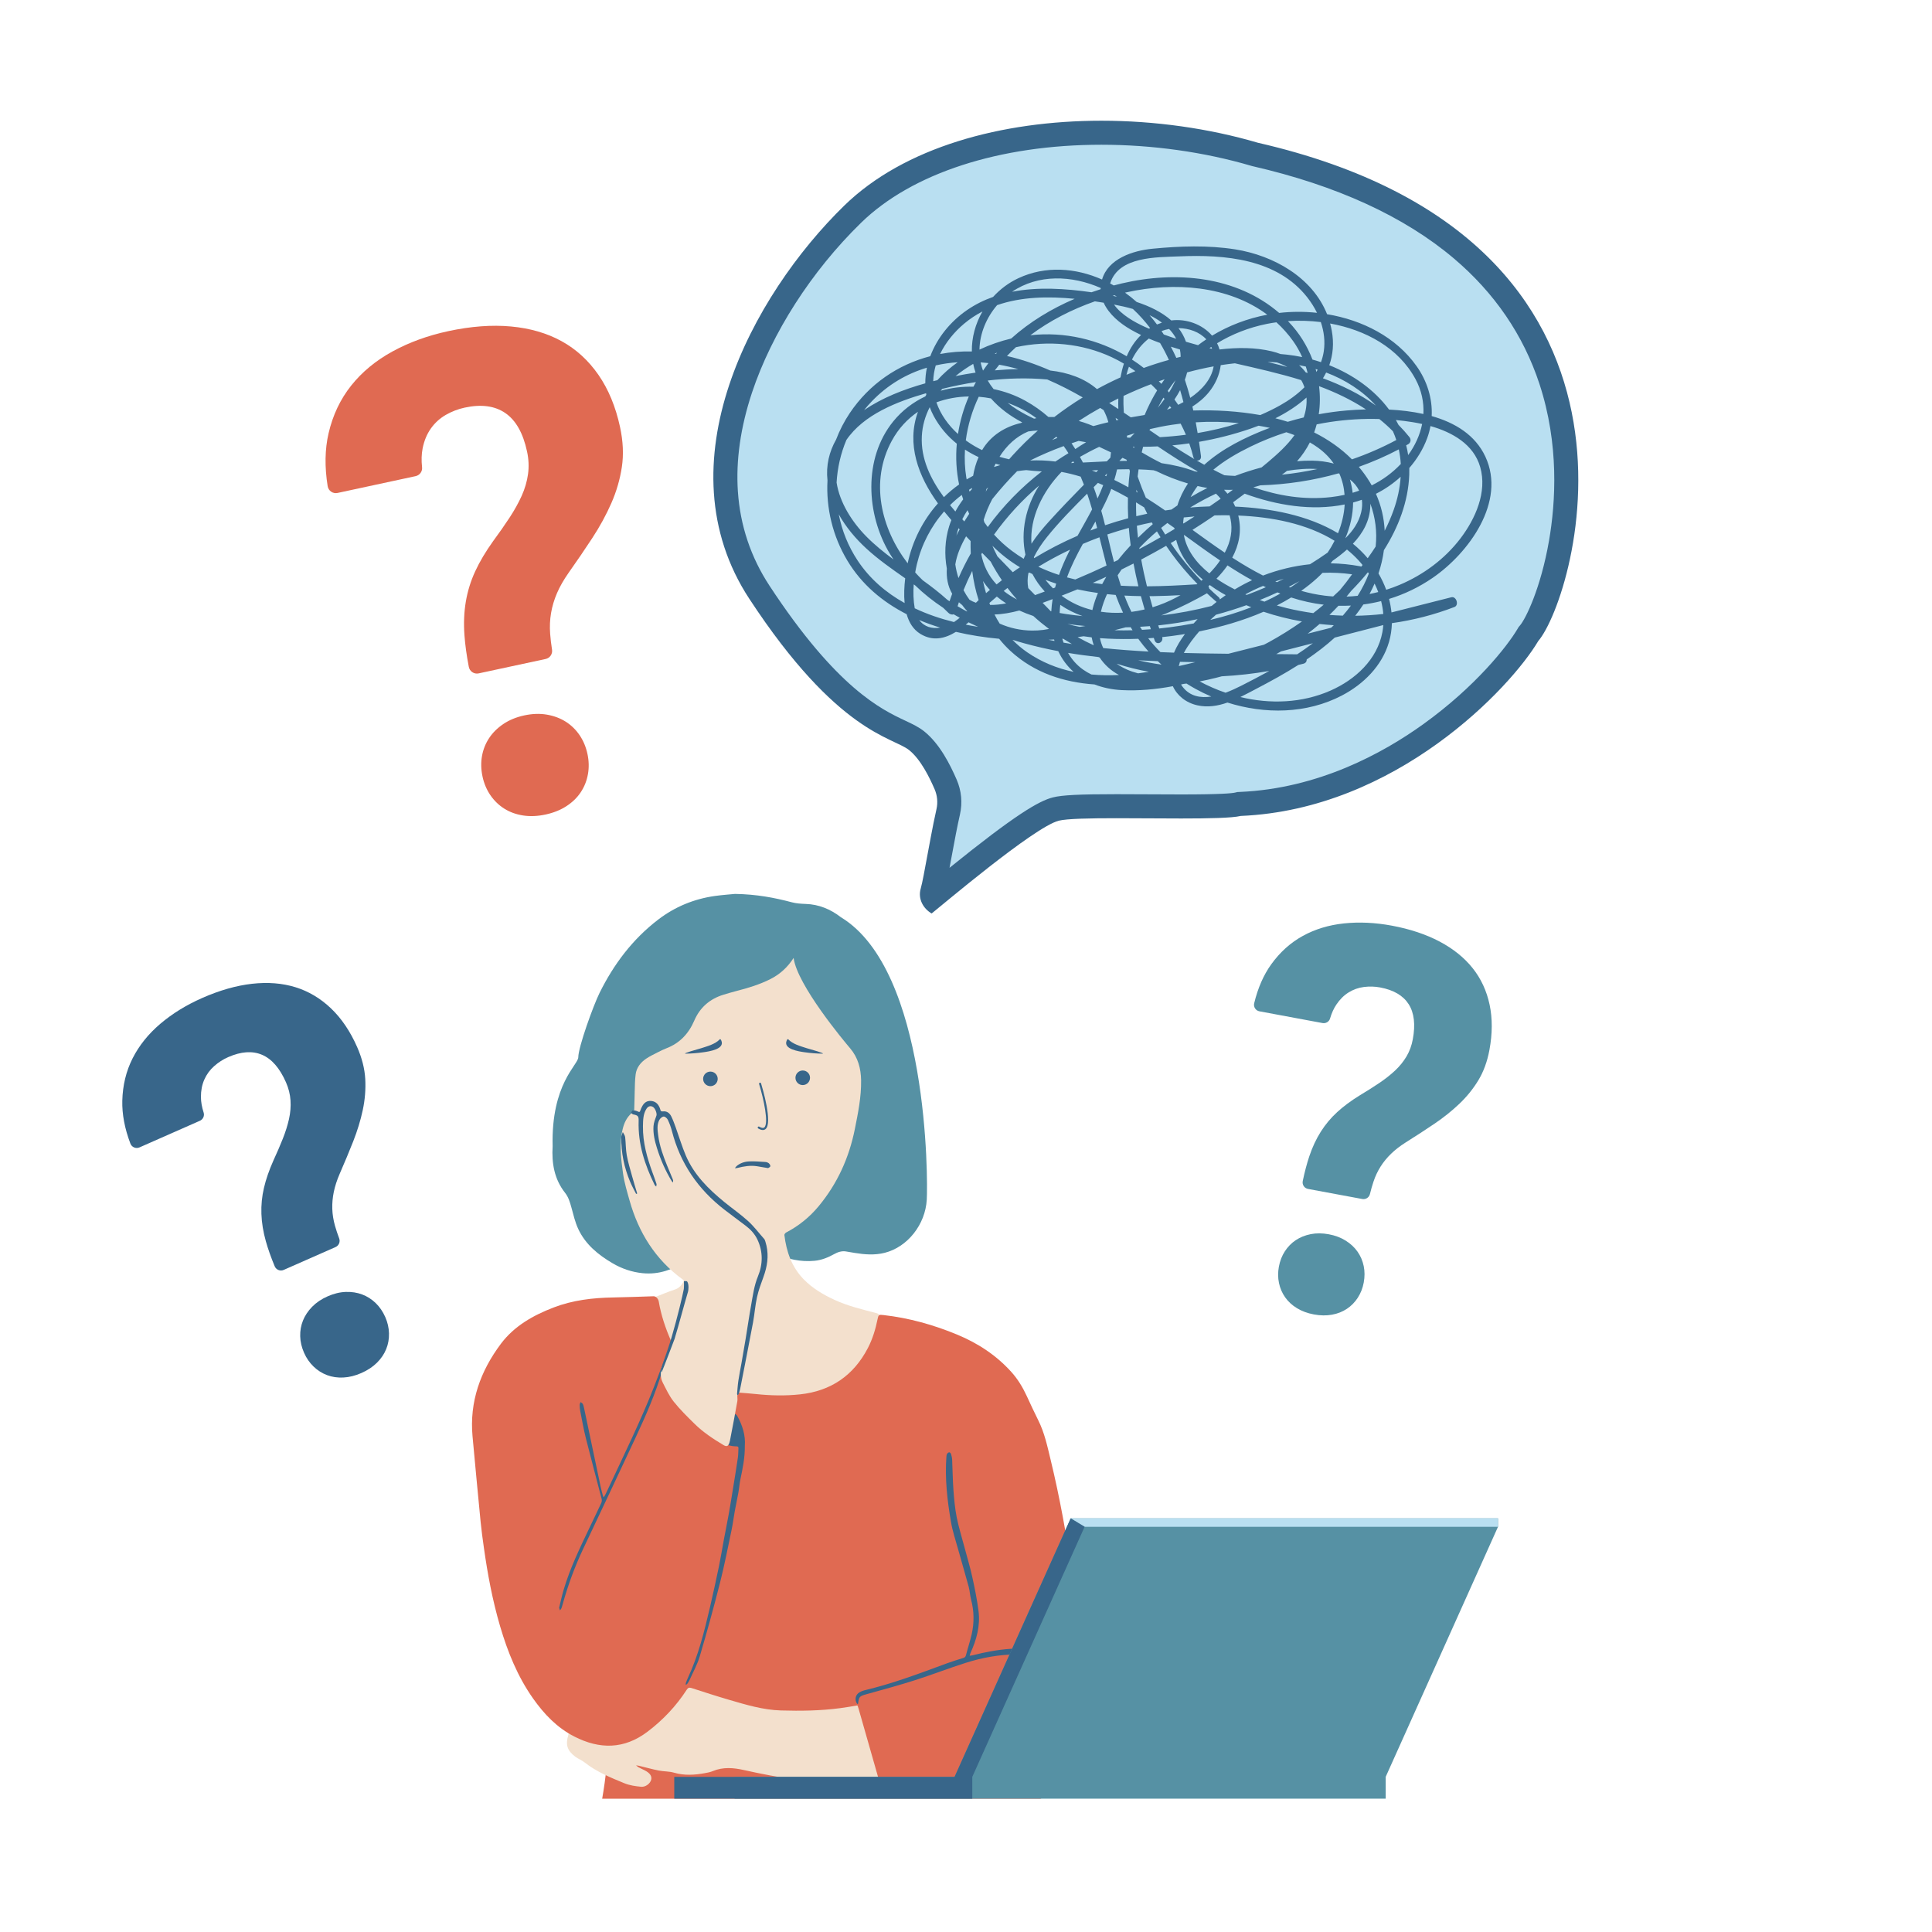
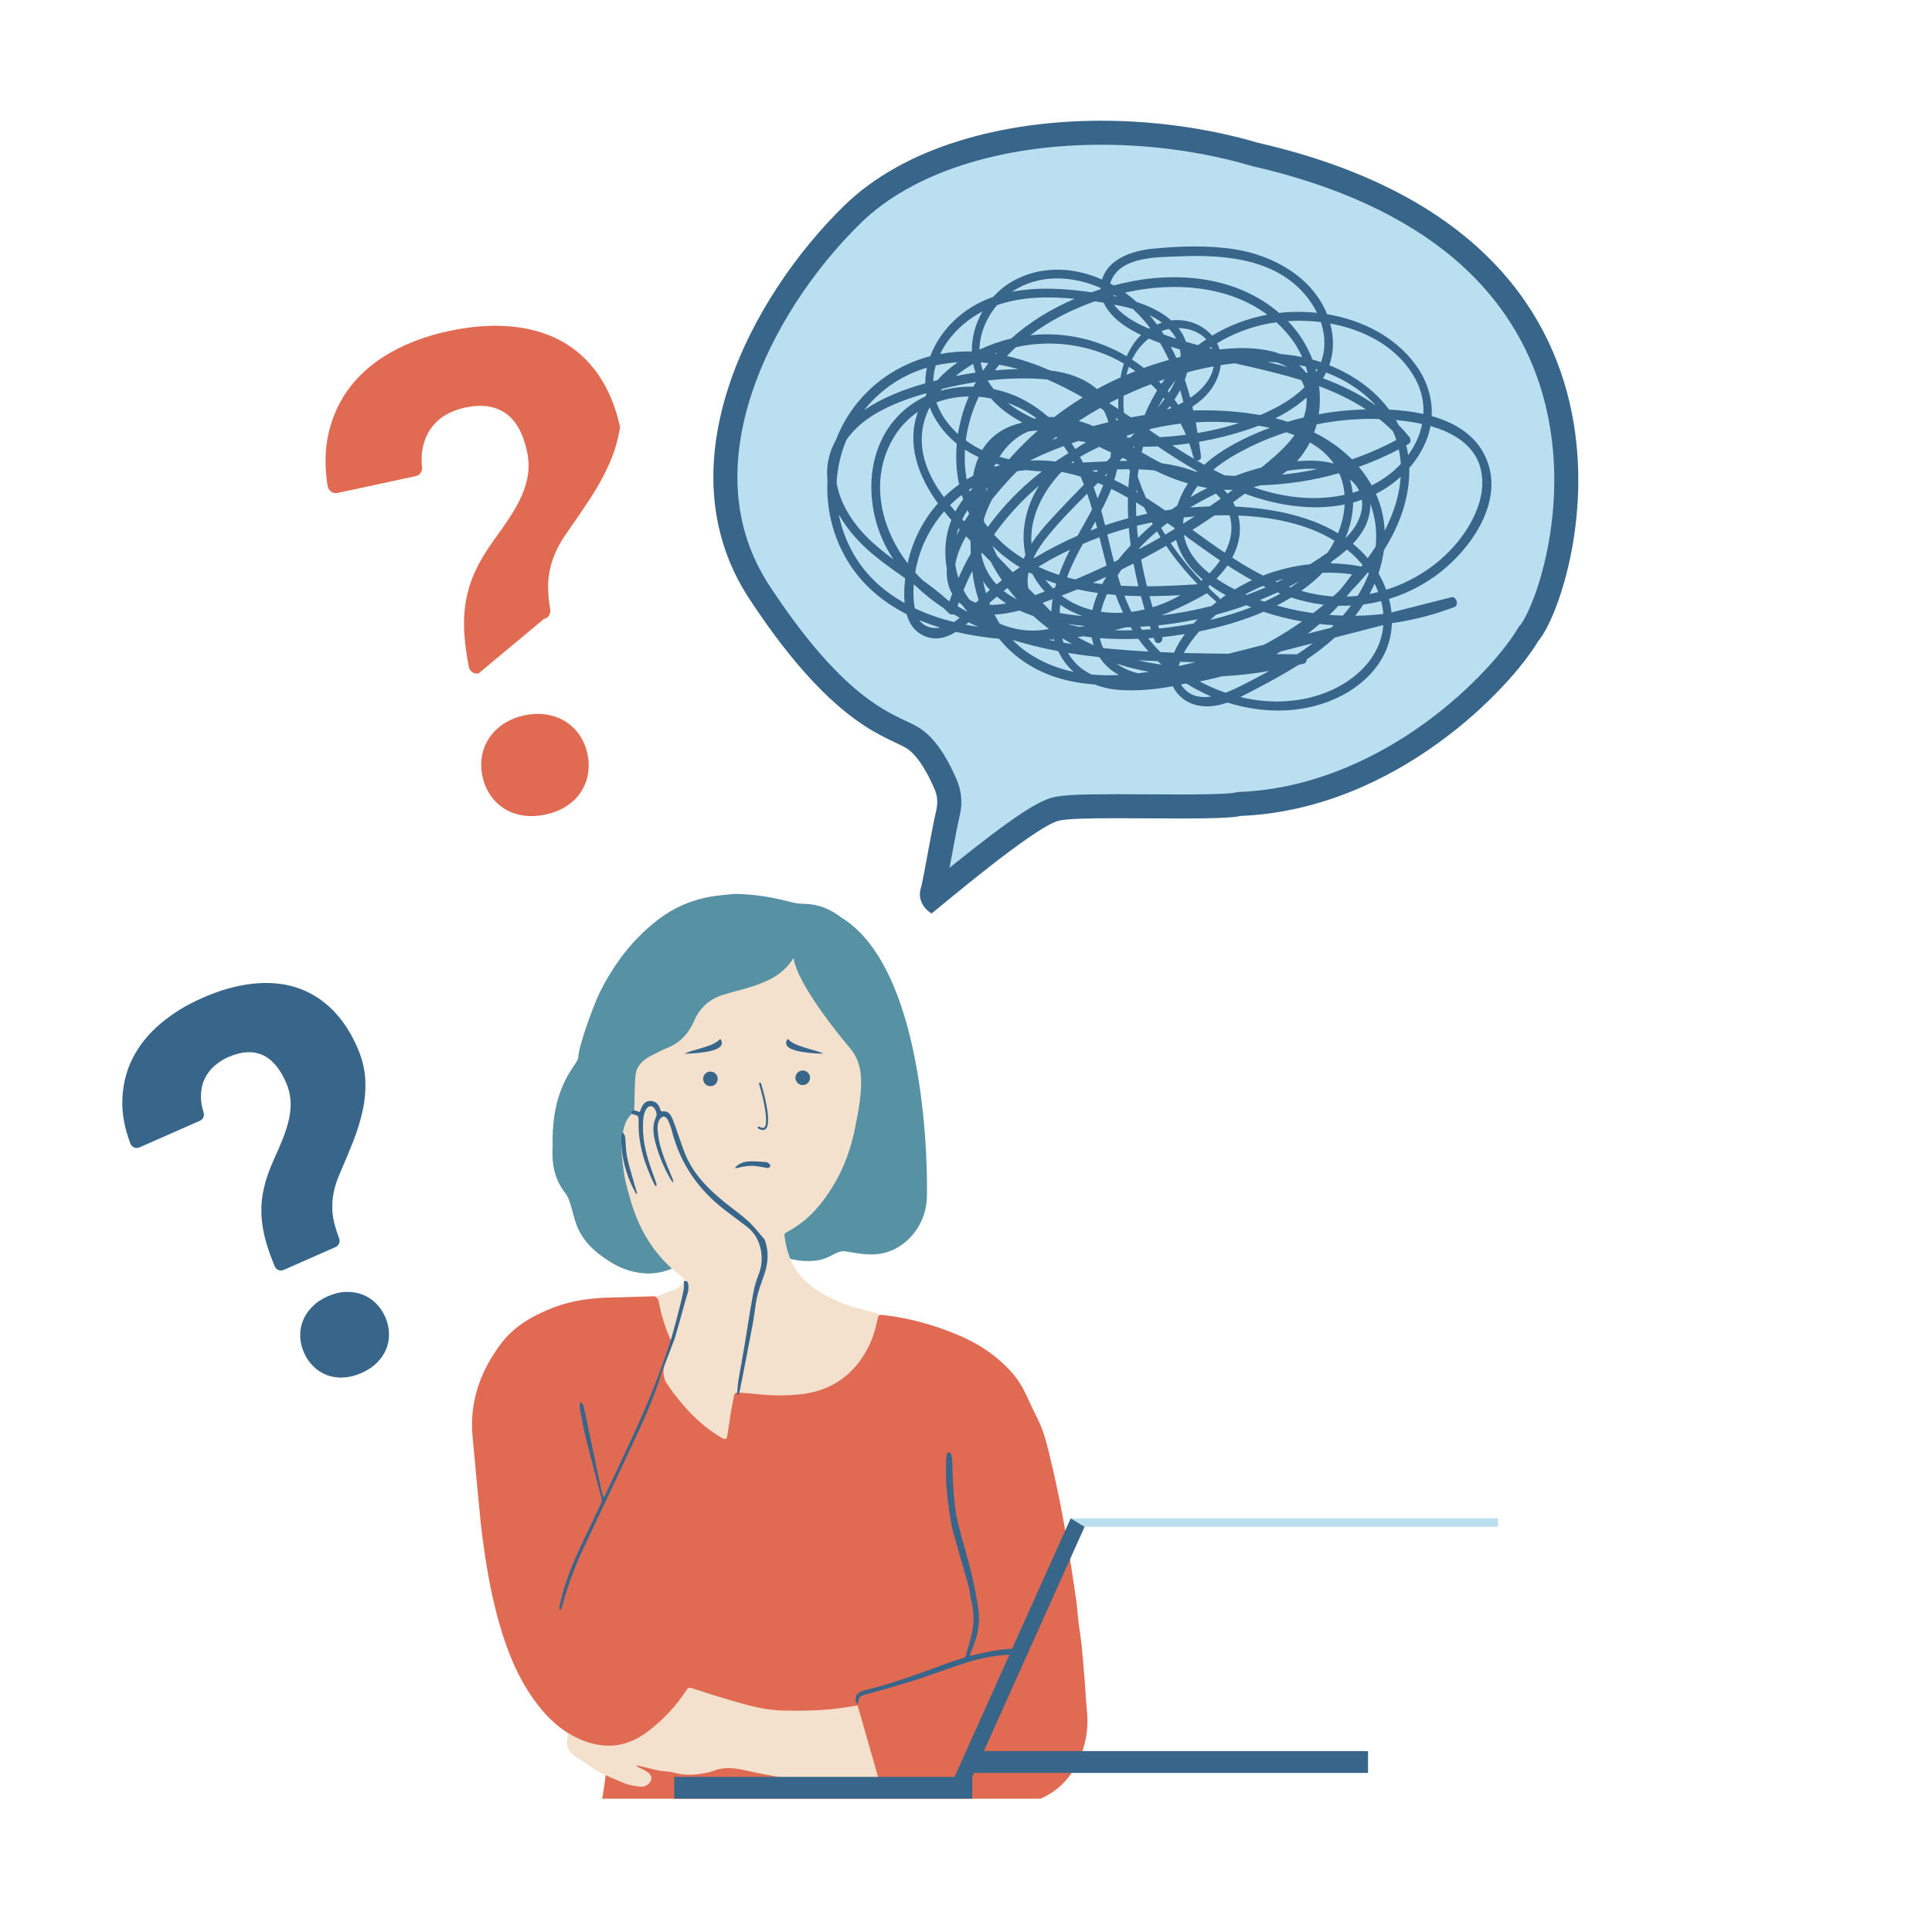
<svg xmlns="http://www.w3.org/2000/svg" xmlns:ns1="http://sodipodi.sourceforge.net/DTD/sodipodi-0.dtd" xmlns:ns2="http://www.inkscape.org/namespaces/inkscape" version="1.0" id="Layer_1" x="0px" y="0px" viewBox="0 0 935.43 935.43" style="enable-background:new 0 0 935.43 935.43;" xml:space="preserve" ns1:docname="overwhelmed.svg" ns2:version="1.3.2 (091e20e, 2023-11-25)">
  <defs id="defs29" />
  <ns1:namedview id="namedview29" pagecolor="#ffffff" bordercolor="#000000" borderopacity="0.25" ns2:showpageshadow="2" ns2:pageopacity="0.0" ns2:pagecheckerboard="0" ns2:deskcolor="#d1d1d1" ns2:zoom="1.8309728" ns2:cx="377.39501" ns2:cy="549.70778" ns2:window-width="1728" ns2:window-height="954" ns2:window-x="0" ns2:window-y="38" ns2:window-maximized="0" ns2:current-layer="Layer_1" />
  <style type="text/css" id="style1">
	.st0{fill:#38668A;}
	.st1{fill:#B9DFF1;}
	.st2{fill:#366E8F;}
	.st3{fill:#5691A4;}
	.st4{fill:#F3E0CD;}
	.st5{fill:#E06A52;}
	.st6{fill:#965E4F;}
	.st7{fill:#EC6C7B;}
	.st8{fill:#354D69;}
	.st9{fill:none;stroke:#38668A;stroke-linecap:round;stroke-miterlimit:10;}
	.st10{fill:#FFFFFF;}
</style>
  <g id="g4">
    <g id="g1">
-       <path class="st5" d="M231.74,326.04c-2.19,0.47-4.33-0.95-4.75-3.15c-1.07-5.54-1.77-10.65-2.11-15.31    c-0.42-5.76-0.2-11.2,0.67-16.31c0.87-5.11,2.38-10,4.55-14.68c2.16-4.68,5.06-9.54,8.67-14.59c2.88-3.9,5.51-7.67,7.9-11.3    c2.39-3.63,4.36-7.18,5.92-10.63c1.55-3.45,2.58-6.96,3.07-10.51c0.49-3.55,0.34-7.21-0.48-10.97    c-1.91-8.89-5.41-15.08-10.49-18.58c-5.08-3.5-11.64-4.39-19.69-2.65c-3.24,0.7-6.3,1.88-9.17,3.53c-2.87,1.66-5.27,3.84-7.2,6.56    c-1.93,2.71-3.26,5.93-4,9.64c-0.55,2.78-0.64,5.83-0.27,9.17c0.22,2.01-1.15,3.85-3.12,4.28l-37.81,8.14    c-2.24,0.48-4.41-1.02-4.78-3.28c-1.5-9.36-1.35-17.88,0.43-25.57c2.04-8.81,5.69-16.51,10.94-23.12    c5.25-6.6,11.92-12.11,19.99-16.53c8.07-4.42,17.08-7.7,27.01-9.84c10.98-2.36,21.1-3.12,30.36-2.27    c9.26,0.85,17.43,3.22,24.51,7.11c7.07,3.89,13.03,9.34,17.88,16.34c4.84,7,8.32,15.41,10.44,25.24    c1.49,6.9,1.78,13.35,0.88,19.34c-0.9,5.99-2.6,11.83-5.09,17.51c-2.5,5.68-5.55,11.29-9.18,16.83    c-3.62,5.54-7.49,11.21-11.6,17.02c-2.34,3.35-4.19,6.59-5.54,9.73c-1.35,3.14-2.3,6.32-2.86,9.56    c-0.56,3.24-0.71,6.61-0.45,10.11c0.18,2.42,0.48,4.98,0.91,7.69c0.33,2.09-1.03,4.07-3.09,4.51L231.74,326.04z M233.63,376.01    c-0.74-3.45-0.83-6.77-0.26-9.96c0.57-3.18,1.73-6.09,3.46-8.7c1.73-2.61,4.03-4.89,6.9-6.82c2.87-1.93,6.23-3.31,10.1-4.15    c3.87-0.83,7.51-0.96,10.91-0.38c3.41,0.58,6.44,1.71,9.1,3.37c2.66,1.67,4.9,3.84,6.74,6.51c1.83,2.67,3.12,5.73,3.86,9.18    c0.72,3.35,0.79,6.61,0.22,9.8c-0.57,3.19-1.73,6.09-3.46,8.7c-1.73,2.62-4.04,4.86-6.92,6.74c-2.88,1.88-6.25,3.23-10.12,4.07    c-3.87,0.83-7.5,0.98-10.9,0.46c-3.4-0.53-6.42-1.62-9.08-3.3c-2.66-1.67-4.9-3.84-6.74-6.51    C235.63,382.37,234.35,379.36,233.63,376.01z" id="path1" />
+       <path class="st5" d="M231.74,326.04c-2.19,0.47-4.33-0.95-4.75-3.15c-1.07-5.54-1.77-10.65-2.11-15.31    c-0.42-5.76-0.2-11.2,0.67-16.31c0.87-5.11,2.38-10,4.55-14.68c2.16-4.68,5.06-9.54,8.67-14.59c2.88-3.9,5.51-7.67,7.9-11.3    c2.39-3.63,4.36-7.18,5.92-10.63c1.55-3.45,2.58-6.96,3.07-10.51c0.49-3.55,0.34-7.21-0.48-10.97    c-1.91-8.89-5.41-15.08-10.49-18.58c-5.08-3.5-11.64-4.39-19.69-2.65c-3.24,0.7-6.3,1.88-9.17,3.53c-2.87,1.66-5.27,3.84-7.2,6.56    c-1.93,2.71-3.26,5.93-4,9.64c-0.55,2.78-0.64,5.83-0.27,9.17c0.22,2.01-1.15,3.85-3.12,4.28l-37.81,8.14    c-2.24,0.48-4.41-1.02-4.78-3.28c-1.5-9.36-1.35-17.88,0.43-25.57c2.04-8.81,5.69-16.51,10.94-23.12    c5.25-6.6,11.92-12.11,19.99-16.53c8.07-4.42,17.08-7.7,27.01-9.84c10.98-2.36,21.1-3.12,30.36-2.27    c9.26,0.85,17.43,3.22,24.51,7.11c7.07,3.89,13.03,9.34,17.88,16.34c4.84,7,8.32,15.41,10.44,25.24    c-0.9,5.99-2.6,11.83-5.09,17.51c-2.5,5.68-5.55,11.29-9.18,16.83    c-3.62,5.54-7.49,11.21-11.6,17.02c-2.34,3.35-4.19,6.59-5.54,9.73c-1.35,3.14-2.3,6.32-2.86,9.56    c-0.56,3.24-0.71,6.61-0.45,10.11c0.18,2.42,0.48,4.98,0.91,7.69c0.33,2.09-1.03,4.07-3.09,4.51L231.74,326.04z M233.63,376.01    c-0.74-3.45-0.83-6.77-0.26-9.96c0.57-3.18,1.73-6.09,3.46-8.7c1.73-2.61,4.03-4.89,6.9-6.82c2.87-1.93,6.23-3.31,10.1-4.15    c3.87-0.83,7.51-0.96,10.91-0.38c3.41,0.58,6.44,1.71,9.1,3.37c2.66,1.67,4.9,3.84,6.74,6.51c1.83,2.67,3.12,5.73,3.86,9.18    c0.72,3.35,0.79,6.61,0.22,9.8c-0.57,3.19-1.73,6.09-3.46,8.7c-1.73,2.62-4.04,4.86-6.92,6.74c-2.88,1.88-6.25,3.23-10.12,4.07    c-3.87,0.83-7.5,0.98-10.9,0.46c-3.4-0.53-6.42-1.62-9.08-3.3c-2.66-1.67-4.9-3.84-6.74-6.51    C235.63,382.37,234.35,379.36,233.63,376.01z" id="path1" />
    </g>
    <g id="g2">
-       <path class="st3" d="M633.31,575.65c-1.77-0.33-2.91-2.05-2.55-3.81c0.93-4.44,1.99-8.45,3.18-12.01    c1.48-4.4,3.33-8.37,5.56-11.89c2.23-3.52,4.87-6.68,7.93-9.48c3.06-2.8,6.71-5.51,10.96-8.13c3.34-2,6.47-3.98,9.37-5.93    c2.9-1.95,5.46-3.97,7.69-6.05c2.22-2.08,4.07-4.36,5.54-6.84c1.47-2.48,2.49-5.24,3.05-8.29c1.34-7.18,0.67-12.86-2.01-17.04    c-2.68-4.17-7.27-6.86-13.78-8.08c-2.62-0.49-5.25-0.56-7.9-0.22c-2.64,0.34-5.1,1.21-7.38,2.63c-2.28,1.41-4.26,3.38-5.95,5.91    c-1.27,1.89-2.28,4.13-3.04,6.72c-0.46,1.56-2.05,2.5-3.64,2.2l-30.57-5.69c-1.81-0.34-2.96-2.13-2.52-3.92    c1.79-7.4,4.55-13.68,8.25-18.83c4.25-5.9,9.34-10.48,15.29-13.75c5.94-3.27,12.6-5.29,19.96-6.06    c7.36-0.77,15.05-0.41,23.09,1.08c8.88,1.65,16.62,4.23,23.23,7.73c6.61,3.51,11.93,7.8,15.97,12.88    c4.04,5.08,6.77,10.97,8.19,17.66c1.42,6.69,1.39,14.01-0.09,21.96c-1.04,5.58-2.82,10.45-5.34,14.62    c-2.53,4.17-5.6,7.97-9.21,11.41c-3.62,3.44-7.62,6.65-12.03,9.63c-4.41,2.98-9.03,5.99-13.88,9.03c-2.78,1.76-5.15,3.59-7.12,5.5    c-1.98,1.91-3.67,3.97-5.09,6.2c-1.42,2.23-2.58,4.68-3.47,7.36c-0.62,1.85-1.19,3.85-1.71,5.99c-0.4,1.65-2.02,2.7-3.69,2.39    L633.31,575.65z M619.2,613.31c0.52-2.79,1.48-5.28,2.9-7.46c1.41-2.18,3.17-3.98,5.27-5.38c2.1-1.4,4.51-2.38,7.23-2.92    c2.72-0.54,5.65-0.52,8.78,0.06c3.13,0.58,5.86,1.62,8.21,3.1c2.35,1.49,4.25,3.26,5.7,5.33c1.45,2.06,2.44,4.37,2.98,6.92    c0.53,2.55,0.54,5.22,0.02,8.01c-0.5,2.71-1.46,5.15-2.87,7.34c-1.41,2.19-3.17,3.98-5.27,5.38c-2.1,1.4-4.5,2.36-7.22,2.85    c-2.72,0.5-5.64,0.46-8.77-0.12c-3.13-0.58-5.87-1.6-8.22-3.04c-2.36-1.44-4.26-3.2-5.71-5.26c-1.45-2.06-2.45-4.37-2.98-6.92    C618.71,618.64,618.7,616.01,619.2,613.31z" id="path2" />
-     </g>
+       </g>
    <g id="g3">
      <path class="st0" d="M137.37,614.86c-1.69,0.75-3.66-0.05-4.37-1.76c-1.79-4.31-3.21-8.32-4.26-12.04    c-1.3-4.59-2.02-9.03-2.17-13.31c-0.15-4.28,0.26-8.49,1.24-12.64c0.97-4.15,2.5-8.56,4.59-13.25c1.68-3.64,3.18-7.12,4.51-10.46    c1.33-3.34,2.33-6.53,3.02-9.59c0.68-3.05,0.93-6.06,0.73-9.02c-0.19-2.96-0.93-5.89-2.21-8.8c-3.03-6.87-6.89-11.3-11.58-13.29    c-4.69-1.99-10.15-1.61-16.38,1.13c-2.51,1.1-4.78,2.57-6.83,4.39c-2.05,1.82-3.63,3.99-4.74,6.51c-1.11,2.52-1.65,5.34-1.63,8.47    c0.02,2.34,0.46,4.83,1.31,7.47c0.51,1.59-0.29,3.31-1.82,3.98l-29.24,12.89c-1.73,0.76-3.74-0.09-4.41-1.86    c-2.77-7.32-4.07-14.24-3.91-20.76c0.19-7.47,1.85-14.31,5-20.53c3.15-6.22,7.63-11.78,13.42-16.71    c5.8-4.92,12.54-9.07,20.22-12.46c8.49-3.74,16.55-6.04,24.19-6.9c7.64-0.85,14.64-0.3,21.02,1.67    c6.37,1.97,12.1,5.39,17.19,10.24c5.09,4.86,9.3,11.09,12.65,18.69c2.35,5.34,3.66,10.5,3.94,15.5c0.27,5-0.13,10.01-1.2,15.02    c-1.07,5.01-2.62,10.06-4.62,15.15c-2.01,5.09-4.19,10.32-6.55,15.71c-1.34,3.1-2.29,6.03-2.86,8.79    c-0.57,2.76-0.81,5.5-0.73,8.21c0.09,2.71,0.53,5.47,1.32,8.25c0.55,1.93,1.22,3.95,2.02,6.07c0.61,1.63-0.15,3.46-1.75,4.17    L137.37,614.86z M147.22,654.99c-1.18-2.67-1.8-5.34-1.87-8.01c-0.07-2.67,0.38-5.21,1.35-7.62c0.97-2.4,2.45-4.63,4.45-6.67    c2-2.04,4.49-3.72,7.49-5.04c2.99-1.32,5.91-2.03,8.77-2.13c2.85-0.1,5.5,0.31,7.92,1.22c2.43,0.91,4.61,2.29,6.54,4.15    c1.93,1.86,3.48,4.12,4.66,6.78c1.14,2.59,1.74,5.22,1.81,7.89c0.07,2.68-0.38,5.22-1.35,7.62c-0.97,2.41-2.46,4.61-4.47,6.61    c-2.02,2-4.52,3.66-7.51,4.98c-2.99,1.32-5.91,2.05-8.74,2.19c-2.84,0.14-5.47-0.24-7.9-1.15c-2.43-0.91-4.61-2.29-6.54-4.15    C149.89,659.8,148.36,657.58,147.22,654.99z" id="path3" />
    </g>
  </g>
  <path class="st5" d="M521.52,853.86c-4.11,8.14-10.1,13.73-17.74,17.03H291.56c0.87-4.97,1.58-9.99,2.07-15.01  c0.21-2.1-0.42-4.28-0.67-6.42c-0.9-7.78-0.94-15.52,1.23-23.13c4.44-15.58,14.97-24.64,30.49-28.26  c8.81-2.06,17.73-1.77,26.65-0.91c3.9,0.37,7.8,0.86,11.68,1.45c4.9,0.75,9.76,1.7,14.66,2.47c5.42,0.86,10.86,1.68,16.3,2.42  c12.19,1.67,23.9,0.41,35.04-5.27c7.13-3.63,14.42-6.96,22.17-9.15c7.27-2.05,14.62-2.96,22.15-2.08c13.71,1.58,24.91,8,34.35,17.84  c5.51,5.74,10.51,11.86,14.59,18.72c0.45,0.76,1.11,1.41,1.68,2.11c0-0.87,0.05-1.74,0-2.6c-0.11-2.13-0.28-4.26-0.39-6.39  c-0.02-0.39,0.16-0.8,0.25-1.2c0.21,0.36,0.55,0.7,0.62,1.08c0.49,2.75,0.91,5.51,1.38,8.27  C527.51,834.97,526.17,844.65,521.52,853.86z" id="path4" />
  <path class="st3" d="M355.89,432.81c10.49,0.18,19.06,1.82,27.56,4.07c2.12,0.56,4.39,0.7,6.61,0.78  c6.45,0.21,12.05,2.55,17.08,6.44c42.46,25.71,42.14,127.11,41.58,136.77c-0.69,11.99-9.25,22.91-20.4,25.72  c-4.83,1.22-9.68,0.82-14.52,0.04c-1.4-0.22-2.8-0.49-4.2-0.71c-2.06-0.32-3.9,0.28-5.68,1.27c-2.99,1.66-6.11,2.94-9.57,3.26  c-6.7,0.62-13.04-0.77-19.07-3.56c-5.51-2.55-11.29-3.68-17.3-3.42c-8.29,0.36-16.22,2.42-23.9,5.48c-0.64,0.26-1.21,0.74-1.77,1.16  c-6.31,4.7-13.38,7.13-21.24,6.33c-5.1-0.52-9.97-2.15-14.46-4.79c-7-4.12-13.17-9.14-16.66-16.66c-1.52-3.27-2.33-6.9-3.3-10.4  c-0.7-2.51-1.41-4.97-3.06-7.06c-5.24-6.65-6.51-14.33-6.02-22.56c-0.76-30.28,12.4-39.4,12.42-43.05  c0.03-4.98,7.27-25.05,10.31-31.19c6.88-13.9,16.01-26.03,28.41-35.51c8.1-6.19,17.28-9.97,27.37-11.41  C349.87,433.29,353.71,433.03,355.89,432.81z" id="path5" />
  <path class="st4" d="M310.97,813.85c5.95-0.37,11.67,0.91,17.39,2.27c2.6,0.62,5.32,0.68,7.94,1.2c2.38,0.48,4.69,1.24,7.04,1.88  c0.23,0.06,0.51,0.2,0.71,0.13c1.8-0.64,3.48-0.09,5.15,0.52c3.24,1.18,6.48,2.33,9.7,3.56c7.32,2.8,14.91,3.58,22.69,3.24  c5.59-0.25,11.18-0.31,16.76-0.55c4.77-0.2,9.53-0.49,14.3-0.82c2.38-0.16,2.41-0.24,3.08,2.12c3.2,11.17,6.38,22.34,9.56,33.51  c0.3,1.06,0.62,2.13,0.78,3.23c0.05,0.36-0.3,0.99-0.63,1.14c-0.63,0.28-1.38,0.43-2.06,0.39c-4.62-0.23-9.25-0.35-13.84-0.84  c-16.54-1.76-33-4.12-49.24-7.79c-5.1-1.15-10.19-1.61-15.22,0.5c-1.2,0.5-2.53,0.75-3.82,0.98c-4.98,0.9-9.92,1.23-14.92-0.23  c-2.35-0.69-4.94-0.55-7.37-1.03c-3.22-0.64-6.4-1.54-9.6-2.31c-0.46-0.11-0.93-0.14-1.4-0.2c0.4,0.32,0.76,0.7,1.2,0.94  c1.03,0.55,2.1,1.01,3.13,1.55c2.41,1.27,3.39,2.74,3,4.42c-0.42,1.79-2.65,3.66-4.88,3.45c-2.74-0.26-5.59-0.67-8.11-1.7  c-6.75-2.76-13.53-5.54-19.34-10.14c-1.34-1.06-3.03-1.66-4.4-2.69c-3.97-2.98-4.84-5.8-3.41-10.51c0.07-0.23,0.12-0.47,0.18-0.7  c-0.28,0.02-12.62-18.38-8.21-19.46c6.08-1.5,12.23-2.89,18.42-3.76c8.42-1.19,16.92-1.85,25.38-2.74  C310.94,813.55,310.96,813.7,310.97,813.85z" id="path6" />
  <path class="st1" d="M424.03,635.69c-6.77-1.73-13.58-3.38-19.96-6.32c-5.52-2.55-10.71-5.6-14.99-10.01  c-5.79-5.96-8.32-13.35-9.3-21.39c-0.05-0.39,0.49-1.04,0.92-1.26c6.07-3.18,11.26-7.38,15.65-12.66  c9.1-10.96,14.76-23.5,17.55-37.39c1.56-7.79,3.15-15.58,3.03-23.58c-0.09-5.73-1.5-11.05-5.32-15.53  c-2.81-3.3-25.61-30.52-27.36-43.74c-2.81,4.38-6.47,7.84-11.23,10.24c-5.28,2.66-10.9,4.35-16.6,5.81  c-2.06,0.53-4.1,1.14-6.13,1.76c-6.61,2.01-11.4,6.19-14.12,12.5c-2.73,6.35-7.03,10.95-13.53,13.45c-1.42,0.55-2.78,1.22-4.14,1.92  c-1.89,0.97-3.84,1.88-5.59,3.06c-2.7,1.82-4.7,4.3-5.14,7.6c-0.38,2.81-0.36,5.67-0.46,8.5c-0.1,2.89-0.1,5.78-0.23,8.67  c-0.02,0.54-0.32,1.23-0.72,1.58c-2.4,2.04-3.69,4.69-4.41,7.65c-1.72,7.11-0.85,14.25,0.15,21.31c0.63,4.44,1.95,8.8,3.18,13.13  c4.3,15.17,12.26,27.91,25.09,37.37c0.24,0.18,0.55,0.35,0.68,0.6c0.15,0.3,0.29,0.75,0.17,1.01c-0.96,2.11-2.37,3.81-4.69,4.47  c-1.9,0.54-9.04,3.45-9.04,3.45s-0.47-0.91,0.17,2.59c1.19,6.45,3.08,12.61,6.28,18.34c0.45,0.8,0.4,1.45,0.09,2.27  c-1.15,3.14-2.25,6.31-3.3,9.49c-0.8,2.45-0.8,4.97,0.39,7.28c1.6,3.1,3.08,6.36,5.23,9.06c3.03,3.79,6.54,7.23,10.01,10.65  c4.07,4.01,8.85,7.14,13.73,10.07c1.54,0.92,2.29,0.61,2.85-1.07c0.11-0.34,0.21-0.68,0.28-1.03c1.2-6.28,2.45-12.56,3.53-18.86  c0.25-1.45,0.87-1.41,1.93-1.19c5.6,1.19,11.26,1.83,17,1.94c3.38-0.28,6.76-0.44,10.12-0.85c6.34-0.78,12.44-2.51,18.09-5.51  c13.16-6.98,20.03-18.22,21.99-32.76C426.11,636.68,425.64,636.1,424.03,635.69z" id="path7" style="fill:#f3e0cd;fill-opacity:1" />
  <path class="st5" d="M318.96,630.19c1.11,6.56,3.22,12.78,5.86,18.86c0.29,0.67,0.05,1.67-0.18,2.45c-0.95,3.21-2.12,6.35-2.98,9.58  c-0.88,3.34-0.39,6.59,1.61,9.47c6.97,10.02,15.02,18.96,25.62,25.31c0.17,0.1,0.35,0.21,0.53,0.31c1.82,1.01,2.42,0.8,2.78-1.29  c0.6-3.54,1.03-7.1,1.61-10.64c0.45-2.76,1.04-5.49,1.52-8.24c0.23-1.29,0.95-1.85,2.22-1.75c2.78,0.23,5.57,0.41,8.35,0.71  c7.15,0.76,14.34,0.93,21.47,0.16c14.88-1.6,25.89-9.08,32.83-22.43c2.29-4.41,3.71-9.11,4.69-13.95c0.45-2.21,0.61-2.28,2.86-2.02  c12.39,1.4,24.3,4.74,35.77,9.5c9.95,4.13,18.85,9.96,26.14,18.04c3.09,3.43,5.45,7.32,7.39,11.49c1.84,3.96,3.65,7.94,5.61,11.83  c3.1,6.15,4.48,12.82,6.08,19.43c4.41,18.18,7.68,36.58,10.44,55.07c0.7,4.71,1.45,9.42,2.07,14.14c0.41,3.13,0.59,6.28,0.97,9.41  c0.44,3.68,1.1,7.34,1.47,11.03c0.6,5.88,1.06,11.78,1.54,17.68c0.28,3.45,0.46,6.9,0.67,10.35c0.04,0.61,0.05,1.22,0,1.83  c-0.12,1.5-0.71,2.02-2.17,1.83c-4.65-0.62-9.29-1.29-13.93-1.93c-4.94-0.68-9.89-1.32-14.83-2.02c-3.22-0.46-6.42-1.08-9.65-1.51  c-2.28-0.31-4.58-0.39-6.87-0.63c-3-0.3-5.99-0.8-8.99-0.95c-7-0.35-14.02-0.7-21.03-0.74c-3.06-0.02-6.13,0.64-9.18,1.1  c-4.84,0.73-9.68,1.53-14.51,2.34c-6,1.01-11.97,2.24-17.99,3.04c-9.51,1.26-19.09,1.39-28.68,1.11  c-8.64-0.26-16.81-2.74-24.99-5.13c-6.09-1.78-12.13-3.73-18.16-5.69c-1.15-0.37-1.74-0.28-2.44,0.81  c-5.11,7.88-11.45,14.6-18.95,20.28c-11.36,8.62-23.24,8.61-35.48,2.35c-8.35-4.26-14.63-10.87-19.97-18.44  c-7.49-10.63-12.28-22.5-15.93-34.89c-3.69-12.55-6.09-25.37-7.9-38.31c-0.57-4.06-1.14-8.12-1.54-12.2  c-1.35-13.82-2.64-27.65-3.92-41.48c-1.55-16.81,3.84-31.63,13.73-44.83c6.44-8.59,15.6-13.76,25.54-17.58  c9.29-3.56,18.96-4.68,28.81-4.85c6.5-0.11,13-0.38,19.51-0.58C317.62,627.56,318.74,628.89,318.96,630.19z" id="path8" />
  <path class="st0" d="M371.91,565.58c-2.02-0.35-3.7-0.66-5.38-0.92c-3.23-0.5-6.36,0.03-9.48,0.83c-0.4,0.1-0.82,0.1-1.22,0.15  c0.27-0.35,0.48-0.77,0.81-1.05c1.73-1.47,3.85-2.15,6.03-2.26c2.62-0.13,5.26,0.11,7.88,0.27c0.58,0.03,1.24,0.26,1.68,0.62  c0.41,0.33,0.83,1.02,0.75,1.46C372.89,565.09,372.16,565.38,371.91,565.58z" id="path9" />
  <path class="st0" d="M492.06,801.04c-8.36,0.05-16.51,1.55-24.44,4.06c-8.32,2.63-16.47,5.82-24.79,8.47  c-7.78,2.48-15.68,4.6-23.55,6.8c-3.03,0.85-3.43,1.17-3.78,4.23c-0.02,0.18-0.09,0.36-0.14,0.54c-0.18-0.15-0.42-0.26-0.53-0.44  c-1.13-1.91-0.59-4.19,1.32-5.32c0.73-0.43,1.56-0.78,2.39-0.97c13.63-3.22,26.7-8.18,39.8-13.01c2.67-0.98,5.39-1.82,8.1-2.67  c0.76-0.24,1.07-0.58,1.28-1.4c0.85-3.4,2.01-6.72,2.77-10.13c1.23-5.56,1.17-11.14-0.31-16.69c-0.54-2.03-0.61-4.2-1.16-6.23  c-1.66-6.12-3.47-12.2-5.17-18.31c-1.2-4.33-2.65-8.62-3.4-13.03c-1.81-10.51-3.02-21.11-2.21-31.82c0.03-0.43,0.12-0.92,0.35-1.26  c0.23-0.33,0.67-0.67,1.03-0.68c0.27-0.01,0.73,0.43,0.83,0.75c0.27,0.92,0.51,1.87,0.56,2.82c0.23,4.87,0.26,9.76,0.62,14.62  c0.33,4.43,0.72,8.89,1.58,13.23c0.98,4.95,2.51,9.79,3.8,14.67c1.25,4.73,2.68,9.41,3.73,14.19c1.21,5.48,2.34,11.01,3.04,16.58  c0.9,7.1-0.92,13.82-3.87,20.26c-0.2,0.43-0.29,0.91-0.43,1.36c0.49-0.06,0.98-0.08,1.46-0.2c6.01-1.55,12.09-2.71,18.28-3.13  c1.77-0.12,3.55,0.03,5.33,0.13c0.6,0.03,1.25,0.16,1.75,0.45c0.42,0.25,0.66,0.8,0.98,1.22c-0.42,0.31-0.81,0.84-1.25,0.88  C494.7,801.12,493.38,801.04,492.06,801.04z" id="path10" />
-   <path class="st0" d="M360.63,700.05c0.06,5.73-1.04,10.95-2.14,16.18c-0.45,2.14-0.6,4.34-0.99,6.5c-0.54,3.03-1.21,6.03-1.76,9.06  c-0.55,3.02-0.91,6.08-1.55,9.08c-1.8,8.55-3.46,17.14-5.61,25.6c-3.02,11.88-6.29,23.71-9.76,35.47  c-1.17,3.96-3.25,7.65-4.94,11.45c-0.29,0.65-0.68,1.25-1.08,1.83c-0.18,0.25-0.51,0.4-0.77,0.59c0.01-0.31-0.06-0.65,0.03-0.92  c0.32-0.9,0.67-1.8,1.08-2.67c5.03-10.8,7.86-22.29,10.56-33.81c1.57-6.72,3.03-13.48,4.44-20.24c0.87-4.2,1.55-8.45,2.33-12.67  c0.79-4.23,1.65-8.44,2.41-12.67c0.76-4.26,1.45-8.54,2.14-12.82c0.78-4.79,1.56-9.59,2.26-14.39c0.21-1.4,0.14-2.84,0.25-4.26  c0.07-0.88-0.24-1.08-1.11-1.07c-1.1,0-2.22-0.18-3.3-0.42c-1.21-0.27-1.72-1.36-1.39-2.79c0.41-1.78,0.94-3.54,1.3-5.33  c0.36-1.83,0.49-3.7,0.89-5.51c0.15-0.69,0.67-1.7,1.16-1.79c0.55-0.1,1.55,0.52,1.87,1.1  C359.51,690.14,361.02,695.05,360.63,700.05z" id="path11" />
  <path class="st0" d="M270.71,778.45c0.69-2.77,1.31-5.69,2.15-8.55c3.05-10.43,7.79-20.16,12.43-29.93  c1.94-4.08,3.92-8.14,5.82-12.25c0.27-0.57,0.36-1.37,0.2-1.97c-2.52-9.78-5.17-19.53-7.63-29.32c-1.1-4.37-1.87-8.83-2.75-13.25  c-0.2-0.99-0.27-2.01-0.27-3.02c0-0.44,0.3-0.88,0.47-1.32c0.38,0.34,0.94,0.61,1.11,1.04c0.35,0.83,0.52,1.75,0.71,2.64  c2.61,12.37,5.2,24.75,7.82,37.12c0.3,1.42,0.68,2.83,1.05,4.24c0.1,0.38,0.27,0.74,0.41,1.1c0.25-0.35,0.55-0.68,0.74-1.06  c0.63-1.27,1.23-2.56,1.83-3.85c7.53-16.15,15.42-32.14,21.92-48.75c1.55-3.96,3.02-7.95,4.54-11.92c0.18-0.47,0.41-0.93,0.62-1.39  c0.06-0.13,0.14-0.25,0.21-0.38c-0.01,0.05-0.02,0.1-0.02,0.15c0,0.1,0.02,0.21-0.01,0.3c-0.46,1.85-0.86,3.72-1.4,5.55  c-3.33,11.29-8.07,22.02-13.03,32.65c-8.35,17.9-16.8,35.75-25.25,53.61c-4.1,8.65-7.37,17.6-9.94,26.82  c-0.19,0.68-0.38,1.37-0.64,2.03c-0.14,0.35-0.45,0.63-0.68,0.95C270.99,779.33,270.88,778.99,270.71,778.45z" id="path12" />
  <g id="g16">
-     <path class="st4" d="M357.6,675.04c-1.07-0.23-0.34,1.9-0.59,3.37c-1.1,6.38-2.37,12.74-3.58,19.11c-0.07,0.35-0.17,0.7-0.28,1.04   c-0.57,1.7-1.33,2.02-2.89,1.08c-4.95-2.97-9.79-6.14-13.91-10.2c-3.52-3.46-7.07-6.94-10.14-10.79c-2.18-2.73-3.68-6.04-5.3-9.18   c-1.21-2.34-1.21-4.89-0.39-7.38c1.05-3.22,2.17-6.42,3.34-9.61c0.31-0.83,8.08-22.17,7.28-31.54c0.12-0.27-0.02-0.72-0.17-1.02   c-0.13-0.26-0.44-0.43-0.68-0.61c-12.99-9.58-21.06-22.49-25.41-37.85c-1.24-4.39-2.59-8.8-3.22-13.3   c-1.01-7.15-1.89-14.39-0.15-21.59c0.71-2.92,1.96-5.55,4.27-7.59c0.07-0.06,0.13-0.11,0.2-0.17c0.32-0.27,0.57-0.76,0.68-1.22   c0.77,0.03,1.58,0.25,2.27,0.59c0.64,0.32,0.85,0.3,1.08-0.39c0.28-0.83,0.63-1.64,1.07-2.39c0.89-1.52,2.16-2.47,4.03-2.36   c1.87,0.11,3.19,1.04,4.03,2.68c0.23,0.46,0.47,0.94,0.57,1.43c0.15,0.8,0.45,1.05,1.34,0.95c1.87-0.22,3.2,0.85,3.97,2.4   c0.87,1.74,1.52,3.59,2.19,5.42c1.62,4.5,2.98,9.1,4.84,13.5c3.98,9.36,11,16.31,18.73,22.61c3.83,3.12,7.92,5.95,11.56,9.28   c2.86,2.61,5.19,5.79,7.79,8.68c0.23,0.26,0.03,15.83,0.03,15.83l-2.7,4.44L357.6,675.04z" id="path13" />
    <path class="st0" d="M371.11,603.13c1.14,5.14,0.36,10.11-1.42,15.01c-1.19,3.27-2.42,6.56-3.17,9.94   c-0.89,4.04-1.17,8.2-1.93,12.27c-2.01,10.74-4.13,21.46-6.23,32.19c-0.17,0.85-0.47,1.68-0.76,2.5c-0.07,0.19-0.38,0.29-0.57,0.44   c-0.06-0.22-0.18-0.44-0.16-0.65c0.19-2.14,0.32-4.29,0.64-6.41c0.43-2.86,1.02-5.7,1.52-8.55c0.68-3.88,1.35-7.75,1.99-11.63   c0.9-5.44,1.68-10.9,2.66-16.33c0.84-4.69,1.44-9.4,3.29-13.9c2.42-5.89,2.53-11.95-0.25-17.85c-1.28-2.7-3.26-4.85-5.63-6.65   c-3.44-2.62-6.93-5.17-10.36-7.82c-12.73-9.84-21.38-22.4-25.4-38.06c-0.48-1.88-1.17-3.74-2.01-5.49c-0.34-0.71-1.37-1.59-2-1.53   c-0.77,0.07-1.72,0.92-2.12,1.68c-1.23,2.35-0.83,4.94-0.52,7.43c0.65,5.13,2.42,9.95,4.35,14.71c0.81,2,1.65,4,2.47,5.99   c0.16,0.38,0.34,0.76,0.41,1.16c0.05,0.31-0.07,0.64-0.12,0.97c-0.19-0.23-0.41-0.43-0.56-0.67c-3.04-4.99-5.36-10.31-7.11-15.88   c-1.1-3.51-1.97-7.08-1.71-10.77c0.12-1.73,0.83-3.45,1.43-5.11c0.32-0.89-0.52-3.38-1.6-4.1c-1.19-0.79-2.42-0.48-3.27,0.88   c-1.63,2.6-1.61,5.54-1.67,8.45c-0.1,7.79,1.97,15.14,4.61,22.36c0.67,1.84,1.35,3.67,1.95,5.53c0.12,0.37-0.1,0.84-0.16,1.27   c-0.26-0.29-0.61-0.53-0.78-0.87c-4.76-9.73-8.06-19.83-7.71-30.83c0.08-2.35-0.31-2.8-2.61-3.23c-0.3-0.06-0.57-0.33-0.83-0.59   c-0.09-0.09-0.19-0.17-0.29-0.25c0.33-0.41,0.66-1.16,0.99-1.15c0.06,0,0.11,0,0.17,0.01c0.77,0.03,1.58,0.25,2.27,0.59   c0.64,0.32,0.85,0.3,1.08-0.39c0.28-0.83,0.63-1.64,1.07-2.39c0.89-1.52,2.16-2.47,4.03-2.36c1.87,0.11,3.19,1.04,4.03,2.68   c0.23,0.46,0.47,0.94,0.57,1.43c0.15,0.8,0.45,1.05,1.34,0.95c1.87-0.22,3.2,0.85,3.97,2.4c0.87,1.74,1.52,3.59,2.19,5.42   c1.62,4.5,2.98,9.1,4.84,13.5c3.98,9.36,11,16.31,18.73,22.61c3.83,3.12,7.92,5.95,11.56,9.28c2.86,2.61,5.19,5.79,7.79,8.68   C370.35,600.27,370.86,602,371.11,603.13z" id="path14" />
    <path class="st0" d="M307.99,578.06c-0.96-1.92-2.02-3.79-2.85-5.77c-2.92-6.93-4.43-14.16-4.33-21.69   c0.01-0.83,0.48-1.65,0.74-2.48c0.39,0.82,1.04,1.61,1.14,2.47c0.34,2.91,0.25,5.88,0.77,8.74c0.62,3.43,1.66,6.8,2.59,10.17   c0.77,2.81,1.64,5.59,2.47,8.39C308.34,577.95,308.16,578.01,307.99,578.06z" id="path15" />
    <path class="st0" d="M333.14,625.32c-2.27,7.74-4.2,15.19-6.51,22.91c-0.19,0.63-5.89,15.47-6.22,16.06   c-1.33-0.3,2.31-8.43,4.81-16.97c2.76-9.46,5.29-19.99,5.87-23.22c0.17-2.15,0.03-3.79,0.03-3.79s1.42-0.1,1.55,0.11   C333.71,621.84,333.3,624.78,333.14,625.32z" id="path16" />
  </g>
  <g id="g22">
    <g id="g19">
      <path class="st1" d="M451.49,434.43c-0.3-0.77-0.39-1.65-0.1-2.63c0.66-2.23,1.54-6.86,2.32-11.09l0.17-0.93    c0.49-2.57,0.97-5.17,1.46-7.79c1.15-6.23,2.34-12.67,3.75-18.91c1.01-4.49,0.57-9.09-1.27-13.31    c-2.83-6.49-7.35-15.74-13.95-21.06c-2.12-1.71-4.74-2.94-8.04-4.5c-12.08-5.68-34.58-16.26-68.15-67.42    c-22.95-34.98-17.65-72.84-9.15-98.44c9.88-29.78,29.68-60.64,54.31-84.65c25.7-25.06,69.59-39.43,120.41-39.43    c25.27,0,50.92,3.61,74.17,10.43l0.17,0.05l0.17,0.04c41.56,9.53,75.15,24.96,99.85,45.84c20.61,17.43,35.16,38.76,43.26,63.4    c18.34,55.81-1.65,112.26-10.51,122.57l-0.33,0.39l-0.26,0.44c-5.32,8.99-21.25,29.2-47.19,47.87    c-20.24,14.57-52.64,32.29-92.08,33.95l-0.57,0.02l-0.55,0.13c-4.43,1.06-21.78,1.06-27.49,1.06c0,0,0,0,0,0    c-5.04,0-10.36-0.03-15.67-0.06c-5.31-0.03-10.61-0.06-15.61-0.06c-17.24,0-25.49,0.39-29.4,1.37    C503.17,393.75,485.31,406.53,451.49,434.43z" id="path17" />
      <g id="g18">
        <path class="st0" d="M533.26,70.08c24.72,0,49.81,3.53,72.54,10.2l0.33,0.1l0.34,0.08c40.64,9.32,73.41,24.33,97.39,44.62     c19.77,16.73,33.73,37.17,41.49,60.77c9.62,29.28,7.85,57.39,4.67,75.82c-4.01,23.2-11.34,37.97-14.06,41.14l-0.67,0.78     l-0.52,0.88c-5.09,8.6-20.42,28-45.58,46.11c-19.59,14.11-50.92,31.26-88.93,32.86l-1.14,0.05l-1.09,0.26     c-1.42,0.34-6.69,0.9-26.13,0.9c-5.02,0-10.42-0.03-15.63-0.06c-5.22-0.03-10.62-0.06-15.64-0.06c-17.99,0-26.35,0.42-30.83,1.55     c-6.86,1.73-18.38,8.49-50.06,34.1c0.45-2.36,0.89-4.74,1.34-7.14c1.14-6.17,2.32-12.55,3.71-18.69     c1.28-5.7,0.73-11.55-1.61-16.91c-3.07-7.05-8.04-17.14-15.63-23.27c-2.67-2.15-5.7-3.58-9.22-5.23     c-11.56-5.44-33.09-15.56-65.76-65.35c-9.04-13.78-14.19-29.13-15.3-45.64c-1.01-15.04,1.28-31.11,6.81-47.78     c9.6-28.93,28.86-58.93,52.85-82.32C441.53,83.85,483.94,70.08,533.26,70.08 M533.26,58.45c-48.24,0-95.49,12.82-124.47,41.08     c-44.53,43.42-88.86,125.06-45.96,190.44s69.36,66.76,77.4,73.25c5.63,4.54,9.85,13.3,12.27,18.86c1.33,3.06,1.66,6.46,0.92,9.71     c-2.02,8.96-3.56,18.1-5.25,26.88c-0.22,1.16-1.58,8.83-2.36,11.49c-1.53,5.18,1.38,9.89,5.28,12.12     c3.93-3.05,49.6-41.9,61.55-44.92c3.9-0.98,14.93-1.2,27.98-1.2c10,0,21.19,0.13,31.28,0.13c13.29,0,24.66-0.22,28.85-1.23     c75.31-3.18,130.64-62.05,144.03-84.67c18.02-20.96,70.44-193.98-135.71-241.27C585.3,62.14,559.14,58.45,533.26,58.45     L533.26,58.45z" id="path18" />
      </g>
    </g>
    <g id="g21">
      <g id="g20">
        <path class="st0" d="M702.71,289.18c-9.67,2.44-19.33,4.9-28.99,7.35c-0.22-2.2-0.62-4.39-1.17-6.54     c7.38-2.26,14.5-5.66,21.13-10.22c17.34-11.92,35.73-36.8,25.49-58.7c-4.91-10.5-14.71-16.43-25.98-19.62     c0.42-8.52-2.21-16.96-7.32-24.18c-10.01-14.14-26.28-22.31-43.33-25.14c-7.13-17.82-25.83-28.42-44.46-31.39     c-13.12-2.08-26.86-1.6-40.04-0.32c-9.61,0.93-21.51,4.84-24.45,14.92c-12.78-5.65-27.31-6.8-40.52-0.64     c-4.69,2.19-8.82,5.31-12.23,9.05c-4.43,1.57-8.69,3.67-12.69,6.43c-8.01,5.52-14.43,13.45-17.72,22.28     c-15.61,4.06-29.49,13.39-39.01,27.57c-2.71,4.04-4.91,8.34-6.6,12.79c-3.32,5.84-4.97,12.53-4.17,19.79     c-0.73,13.38,2.52,26.99,9.59,38.77c7.01,11.69,17.13,20.08,28.74,26c1.12,3.98,3.17,7.42,6.65,9.54     c6.07,3.7,11.9,2.27,17.2-0.99c6.92,1.64,13.98,2.71,20.93,3.35c1.65,2.07,3.47,4.04,5.48,5.89     c11.55,10.64,25.79,15.17,40.68,16.22c4.06,1.58,8.52,2.5,13.2,2.74c8.18,0.42,16.52-0.36,24.74-1.89     c2.11,4.58,6.35,8.01,11.84,9.25c5,1.13,9.89,0.32,14.6-1.33c18.14,5.74,38.35,5.49,55.37-3.39     c10.48-5.47,19.47-14.34,22.84-25.91c0.88-3.01,1.32-6.08,1.41-9.15c10.36-1.44,20.53-4.08,30.31-7.83     C706.56,292.95,705.1,288.57,702.71,289.18z M593.38,335.4c-4.32-1.48-8.52-3.31-12.52-5.47c2.73-0.52,5.4-1.12,7.95-1.76     c0.92-0.23,1.84-0.47,2.75-0.72c7.71-0.39,15.41-1.28,23-2.58c-4.45,2.46-8.96,4.8-13.48,7.1     C598.84,333.1,596.19,334.36,593.38,335.4z M524.41,324.21c-3.12-2.21-5.51-4.98-7.27-8.09c4.89,0.82,9.8,1.47,14.72,2.01     c0.2,0.08,0.39,0.17,0.59,0.25c2.23,3.37,5.33,6.27,9.33,8.44c-4.48,0.22-8.94,0.16-13.33-0.24     C527.05,325.9,525.7,325.12,524.41,324.21z M461.89,301.18c-6.58-1.63-12.99-3.81-19-6.66c-0.66-3.76-0.78-7.69-0.49-11.58     c0.25,0.18,0.49,0.35,0.74,0.53c4.15,4.03,8.7,7.63,13.55,10.83c0.84,0.78,1.66,1.57,2.46,2.39c0.71,0.72,1.75,1.06,2.57,0.73     c0.98,0.57,1.97,1.13,2.97,1.68c-0.77,0.62-1.55,1.23-2.37,1.79C462.18,300.99,462.03,301.08,461.89,301.18z M405.06,233.65     c0.39-7.06,1.98-14.05,4.74-20.62c8.41-12.33,24.45-18.55,38.58-22.64c0.04,0.25,0.08,0.5,0.12,0.75     c-0.17,0.26-0.33,0.53-0.49,0.8c-5.87,2.77-11.19,6.78-15.51,12.08c-14.59,17.95-13.17,45.03-1.64,64.11     c0.56,0.93,1.15,1.84,1.75,2.75c-4.64-3.43-9.13-7.05-13.19-11.17C412.54,252.72,406.57,243.4,405.06,233.65z M482.78,147.74     c11.75-4.09,24.85-4.31,37.55-3.06c-11.2,4.79-21.77,11.16-30.74,19.23c-5.2,1.23-10.4,3.03-15.35,5.36     C474.37,161.43,477.66,153.7,482.78,147.74z M640.93,170.19c-0.28,1.8-0.74,3.51-1.34,5.16c-1.36-0.46-2.74-0.87-4.12-1.25     c-2.58-6.75-6.5-13.03-11.55-18.28c-0.11-0.12-0.23-0.22-0.34-0.34c5.21-0.35,10.59-0.2,15.93,0.46     C641.05,160.51,641.67,165.35,640.93,170.19z M681.8,220.34c-0.24-1.61-0.56-3.19-0.96-4.73c0.33-0.19,0.67-0.36,1.01-0.55     c1.23-0.71,1.45-2.33,0.56-3.43c-1.69-2.1-3.45-4.06-5.28-5.91c-0.4-0.8-0.83-1.58-1.27-2.35c2.67,0.25,5.34,0.58,7.99,1.01     c1.54,0.25,3.13,0.55,4.72,0.9C687.51,210.59,685.17,215.73,681.8,220.34z M657.34,288.48c-1.78,0.2-3.57,0.32-5.37,0.38     c0.76-0.91,1.51-1.83,2.25-2.76c2.83-2.89,5.55-5.9,8.1-9.04c0.15,0.22,0.29,0.45,0.44,0.67     C661.29,281.51,659.46,285.09,657.34,288.48z M665.54,282.56c0.66,1.33,1.26,2.7,1.78,4.09c-1.4,0.36-2.8,0.67-4.22,0.95     C663.99,285.94,664.8,284.26,665.54,282.56z M540.95,321.56c-0.09-0.07-0.18-0.14-0.27-0.2c5.12,1.65,10.33,2.95,15.6,3.92     c-1.75,0.27-3.5,0.52-5.26,0.73C547.41,325.1,544,323.67,540.95,321.56z M458.64,290.38c-3.76-3.39-7.77-6.47-11.88-9.43     c-1.26-1.21-2.47-2.47-3.64-3.78c0.23-1.31,0.48-2.61,0.78-3.88c2.27-9.56,6.83-18.37,13.22-25.67c1.14,1.42,2.32,2.82,3.51,4.2     c-0.4,0.99-0.77,2-1.09,3.04c-2.03,6.58-2.34,13.64-1.11,20.42c-0.26,4.3,0.43,8.51,2.59,12.2c-0.44,1.2-0.87,2.41-1.28,3.63     C459.36,290.87,459,290.62,458.64,290.38z M444.45,199.38c-5.7,15.68,0.21,31.32,9.68,44.35c-7.31,8.19-12.37,18.28-14.66,29.02     c-12.89-16.88-18.4-39.57-7.7-59.31C435,207.47,439.38,202.82,444.45,199.38z M632.24,177.47c0.33,1.03,0.62,2.07,0.88,3.12     c-0.3-0.09-0.59-0.19-0.89-0.28c-0.96-1.26-2.04-2.43-3.24-3.5C630.07,177.01,631.16,177.23,632.24,177.47z M676.06,213.05     c-6.91,3.69-14.1,6.82-21.48,9.36c-5.31-5.34-11.54-9.64-18.3-13.03c0.47-1.29,0.87-2.59,1.22-3.91c2.19-0.44,4.4-0.84,6.61-1.17     c7.84-1.17,15.79-1.66,23.72-1.42c2.31,1.85,4.52,3.82,6.59,5.93C675.05,210.19,675.59,211.61,676.06,213.05z M499.6,305.31     c-0.01,0-0.01,0-0.02,0c-5.36-0.06-10.69-1.22-15.55-3.37c-0.91-1.43-1.74-2.91-2.51-4.42c3.96-0.11,8.03-0.86,12.01-1.93     c2.17,0.99,4.43,1.87,6.76,2.65c2.44,2.21,4.98,4.3,7.61,6.28c-1.84,0.38-3.7,0.62-5.57,0.73     C501.42,305.27,500.51,305.3,499.6,305.31z M464.08,279.89c-0.7-2.15-1.22-4.36-1.54-6.61c0.7-4.6,2.73-9.26,5.22-13.61     c0.72,0.76,1.45,1.53,2.18,2.29c-0.03,2.02,0,4.03,0.08,6.05C467.83,271.86,465.85,275.83,464.08,279.89z M463.1,259.15     c0.27-1.17,0.61-2.31,0.99-3.42c0.18,0.2,0.37,0.4,0.55,0.6c-0.3,0.54-0.6,1.08-0.89,1.62c-0.23,0.44-0.46,0.89-0.68,1.34     C463.08,259.25,463.09,259.2,463.1,259.15z M459.99,244.58c1.77-1.76,3.67-3.41,5.67-4.94c0.22,0.72,0.45,1.43,0.69,2.13     c-1.41,1.87-2.67,3.83-3.78,5.89C461.7,246.66,460.84,245.63,459.99,244.58z M446.33,211.14c0.26-5.03,1.64-9.71,3.82-13.99     c0.54,1.44,1.18,2.88,1.94,4.3c2.91,5.4,6.73,9.81,11.17,13.38c-0.59,6.62-0.25,13.29,1.11,19.73c-2.57,1.83-5.03,3.88-7.36,6.16     C450.58,231.96,445.75,222.1,446.33,211.14z M571.3,169.21c0.22,1.17,0.34,2.35,0.35,3.54c-0.71,0.17-1.4,0.35-2.1,0.53     c-0.83-1.83-1.71-3.64-2.65-5.42C568.37,168.33,569.83,168.78,571.3,169.21z M630,184.04c0.67,1.1,1.19,2.26,1.6,3.45     c-3.45,3.45-7.52,6.36-11.72,8.72c-3.12,1.76-6.36,3.33-9.69,4.76c-10.61-1.88-21.52-2.55-32.43-2.22     c-0.14-0.63-0.28-1.27-0.43-1.9c2.98-1.89,5.71-4.16,8.01-6.99c3.04-3.74,5.15-8.35,5.71-13.06c2.27-0.36,4.56-0.65,6.84-0.9     C608.63,178.36,619.49,180.77,630,184.04z M611.93,312.18c-5.6,1.42-11.21,2.84-16.81,4.26c-0.12,0.03-0.24,0.06-0.36,0.09     c-7.19-0.07-14.38-0.18-21.57-0.38c2.13-4.02,5.08-7.73,7.44-10.44c10.48-2.12,21.17-5.17,31.16-9.51     c6.04,2.03,12.27,3.59,18.59,4.7c-5.19,3.66-10.53,6.98-15.87,9.92C613.65,311.29,612.78,311.73,611.93,312.18z M467.86,231.18     c-0.72-4.45-0.91-8.98-0.64-13.49c2.1,1.37,4.31,2.57,6.59,3.64c-1.27,2.91-2.13,5.93-2.64,9.02c-1.06,0.56-2.1,1.15-3.13,1.77     C467.98,231.82,467.91,231.5,467.86,231.18z M469.08,191.96c-2.51,5.81-4.28,11.94-5.25,18.17c-4.66-4.23-8.44-9.44-10.44-15.32     C458.36,192.98,463.68,192.04,469.08,191.96z M473.88,192.1c1.98,0.15,3.95,0.43,5.91,0.8c4.22,4.8,9.42,8.6,15.16,11.62     c-0.22,0.09-0.43,0.2-0.64,0.29c-7.7,1.78-14.57,6.01-18.8,13.12c-2.49-1.2-4.93-2.6-7.27-4.26c-0.21-0.15-0.41-0.31-0.62-0.46     C468.57,205.89,470.73,198.72,473.88,192.1z M576.29,192.64c-0.78-2.96-1.64-5.88-2.61-8.77c0.43-1.17,0.8-2.36,1.1-3.57     c4.24-1.14,8.52-2.13,12.84-2.91C586.54,183.74,581.85,188.85,576.29,192.64z M654.92,238.6c-0.25-2.17-0.69-4.34-1.33-6.47     c1.94,1.5,3.46,3.34,4.48,5.44C657.02,237.94,655.98,238.29,654.92,238.6z M561.29,304.3c-0.17-0.5-0.33-1-0.5-1.5     c6.4-0.67,12.77-1.67,19.07-3.02c-0.12,0.13-0.25,0.25-0.37,0.38c-0.52,0.55-1.03,1.12-1.55,1.7c-3.97,0.75-7.92,1.38-11.78,1.88     C564.55,303.94,562.92,304.13,561.29,304.3z M566,190.03c-0.21-0.25-0.42-0.51-0.63-0.76c1.19-1.79,2.46-3.52,3.78-5.2     C568.27,186.13,567.2,188.13,566,190.03z M594.35,239.06c-0.52-0.64-1.06-1.26-1.63-1.86c0.05-0.02,0.11-0.05,0.16-0.07     c1.35,0.06,2.7,0.06,4.04,0.02c-0.76,0.56-1.51,1.13-2.28,1.69C594.55,238.92,594.45,238.99,594.35,239.06z M593.01,267.6     c-5.28-3.55-10.46-7.29-15.64-11.04c3.6-2.28,7.16-4.61,10.68-7.02c2.4-0.07,4.85-0.08,7.3-0.05c1.48,4.96,1.17,10.45-1.31,15.99     C593.72,266.21,593.37,266.91,593.01,267.6z M529.12,282.2c2.19-0.96,4.36-1.94,6.53-2.94c-0.7,1.16-1.37,2.35-2,3.55     C532.14,282.64,530.63,282.44,529.12,282.2z M569.74,262.37c2.12,7.36,6.86,13.38,12.62,18.25c-0.23,0.2-0.46,0.39-0.69,0.58     c-5.47-5.64-10.44-11.74-14.83-18.24c0.89-0.52,1.77-1.03,2.65-1.56C569.59,261.73,569.65,262.05,569.74,262.37z M590.61,290.23     c-0.01-0.37-0.16-0.74-0.48-1.02c-1.59-1.38-3.14-2.81-4.66-4.26c-0.05-0.38-0.18-0.75-0.39-1.08c0.23-0.2,0.45-0.4,0.67-0.6     c1.78,1.29,3.62,2.5,5.49,3.6c0.74,0.44,1.5,0.87,2.25,1.29C592.52,288.83,591.56,289.52,590.61,290.23z M546.75,294.01     c-0.85-1.86-1.63-3.75-2.36-5.65c2.68,0.15,5.35,0.24,8,0.27c0.58,2.16,1.19,4.31,1.82,6.45c-2.11,0.51-4.25,0.9-6.39,1.18     C547.46,295.52,547.1,294.77,546.75,294.01z M512.74,278.37c-3.4-1.11-6.74-2.41-10-3.96c1.31-0.79,2.62-1.57,3.95-2.33     c3.72-2.13,7.53-4.1,11.41-5.94c-0.2,0.39-0.4,0.78-0.6,1.17C515.71,270.88,514.09,274.58,512.74,278.37z M510.86,284.48     c-0.34,0.13-0.67,0.26-1.01,0.39c-1.09-1.07-2.13-2.23-3.13-3.46c-0.18-0.22-0.34-0.45-0.51-0.68c1.7,0.67,3.42,1.28,5.16,1.85     C511.19,283.21,511.02,283.84,510.86,284.48z M513.95,228.49c3.14,0.57,6.23,1.35,9.28,2.29c0.55,1.29,1.08,2.59,1.58,3.9     c-5.8,5.92-11.56,11.87-17.1,18.01c-2.92,3.24-5.86,6.76-8.3,10.57C498.49,250.75,504.76,238,513.95,228.49z M476.58,252.87     c-0.1-0.4-0.2-0.81-0.3-1.21c1.02-3.44,2.45-6.79,4.15-10.01c3.77-4.71,7.78-9.21,12.02-13.5c1.46-0.24,2.94-0.41,4.42-0.54     c2.53,0.31,5.05,0.51,7.57,0.64c-9.86,7.62-18.72,16.65-26.19,26.93C477.66,254.42,477.11,253.65,476.58,252.87z M477.3,238.01     c0.1-0.43,0.2-0.85,0.31-1.28c0.29-0.25,0.58-0.5,0.87-0.74c-0.4,0.66-0.79,1.33-1.17,2.01     C477.31,238,477.31,238.01,477.3,238.01z M578.29,222.29c-3.63-2.15-7.2-4.38-10.69-6.65c2.74-0.25,5.47-0.58,8.2-0.97     c0.76,2.17,1.43,4.37,1.97,6.6C577.88,221.69,578.06,222.03,578.29,222.29z M561.61,211.67c-0.48-0.32-0.96-0.65-1.44-0.97     c-1.23-0.83-2.45-1.67-3.68-2.51c0.15-0.16,0.29-0.32,0.44-0.47c3.43-0.81,6.89-1.5,10.41-2.03c1.43-0.22,2.87-0.41,4.3-0.58     c0.92,1.76,1.77,3.56,2.55,5.39C569.98,211.05,565.78,211.43,561.61,211.67z M558.07,294.03c-0.52-1.79-1.03-3.58-1.51-5.38     c0.85-0.01,1.7-0.01,2.55-0.03c4.16-0.07,8.32-0.24,12.47-0.46c-0.68,0.39-1.36,0.76-2.04,1.12     C565.91,291.21,562.05,292.81,558.07,294.03z M579.54,282.9c-7.94,0.5-16.07,0.94-24.21,0.98c-1.06-4.29-2-8.62-2.78-12.96     c4.06-2.14,8.09-4.36,12.07-6.65c0.76,1.12,1.54,2.23,2.34,3.33c3.88,5.37,8.17,10.42,12.79,15.14     C579.68,282.8,579.61,282.85,579.54,282.9z M551.71,265.8c-0.02-0.16-0.05-0.32-0.07-0.48c2.68-2.82,5.53-5.5,8.52-8.04     c0.57,0.96,1.16,1.9,1.75,2.85C558.55,262.08,555.15,263.97,551.71,265.8z M552.11,259.29c-0.37,0.36-0.74,0.73-1.11,1.1     c-0.22-1.94-0.41-3.88-0.55-5.82c2.4-0.6,4.82-1.13,7.24-1.62c0.15,0.28,0.3,0.56,0.46,0.84     C556.08,255.56,554.06,257.39,552.11,259.29z M519.61,223.33c0.15,0.27,0.3,0.53,0.44,0.8c-0.5,0.02-1,0.04-1.5,0.06     C518.9,223.9,519.26,223.62,519.61,223.33z M522.88,221.21c3.04-1.74,6.14-3.37,9.32-4.86c1.91,0.87,3.81,1.78,5.7,2.68     c-0.07,0.85-0.16,1.7-0.27,2.54c-0.04,0.04-0.08,0.08-0.11,0.12c-0.54,0.56-1.09,1.13-1.64,1.69c-3.81,0.16-7.67,0.38-11.55,0.57     C523.86,223.02,523.38,222.11,522.88,221.21z M520.65,217.43c-0.59-0.95-1.2-1.88-1.83-2.8c1.14-0.39,2.28-0.78,3.43-1.15     c1.21,0.23,2.41,0.44,3.61,0.64C524.09,215.16,522.35,216.26,520.65,217.43z M515.01,215.98c0.81,1.13,1.58,2.27,2.31,3.44     c-2.14,1.29-4.24,2.64-6.31,4.04c-4.09-0.51-8.18-0.68-12.24-0.5C504.03,220.33,509.49,218.02,515.01,215.98z M509.39,213.05     c0.68-0.53,1.36-1.07,2.05-1.6c0.17,0.2,0.34,0.4,0.5,0.6C511.09,212.37,510.24,212.71,509.39,213.05z M531.72,227.63     c-0.31,0.32-0.62,0.63-0.93,0.95c-0.71-0.27-1.42-0.54-2.13-0.79C529.68,227.73,530.7,227.68,531.72,227.63z M543.47,221.66     c0.66,0.31,1.33,0.62,1.99,0.92c0.05,0.19,0.09,0.38,0.15,0.57c-0.15,0-0.3,0-0.44,0c-1.06,0-2.12,0.02-3.2,0.04     C542.47,222.67,542.97,222.16,543.47,221.66z M545.76,211.89c-0.06-0.31-0.12-0.61-0.17-0.92c1.25-0.42,2.51-0.84,3.77-1.22     c-0.72,0.73-1.44,1.46-2.16,2.18C546.72,211.92,546.24,211.9,545.76,211.89z M531.58,233.8c0.86,0.36,1.72,0.72,2.57,1.1     c-0.83,2.18-1.75,4.33-2.75,6.46c-0.6-1.84-1.22-3.67-1.89-5.47C530.21,235.19,530.9,234.49,531.58,233.8z M534.99,230.3     c0.12-0.12,0.23-0.24,0.35-0.36c0.23-0.24,0.46-0.47,0.69-0.71c-0.13,0.45-0.26,0.9-0.39,1.35     C535.42,230.49,535.21,230.4,534.99,230.3z M540.86,227.27c1.7-0.05,3.39-0.08,5.09-0.08c0.28,0,0.56,0,0.83,0     c0.09,0.3,0.2,0.61,0.29,0.91c-0.33,2.6-0.58,5.21-0.74,7.83c-2.24-1.24-4.51-2.43-6.82-3.55     C540.03,230.7,540.49,228.99,540.86,227.27z M550.26,237.09c0.19,0.47,0.37,0.95,0.56,1.42c-0.21-0.12-0.41-0.25-0.62-0.37     C550.22,237.8,550.24,237.45,550.26,237.09z M553.96,245.65c0.49,1.03,1,2.06,1.51,3.08c-1.78,0.37-3.54,0.77-5.31,1.2     c-0.09-2.23-0.13-4.46-0.11-6.69C551.37,244.02,552.67,244.83,553.96,245.65z M567.19,246.72c-1.01,0.14-2.03,0.28-3.04,0.44     c-3.09-2.13-6.2-4.21-9.36-6.2c-1.35-3.12-2.6-6.3-3.72-9.53c-0.08-0.24-0.17-0.49-0.25-0.74c0.13-1.15,0.28-2.29,0.45-3.43     c2.4,0.07,4.82,0.21,7.24,0.43c0.45,0.14,0.9,0.29,1.35,0.43c4.81,2.35,9.99,4.41,15.32,5.97c-2.2,3.29-3.96,6.88-5.1,10.62     C569.11,245.37,568.15,246.04,567.19,246.72z M548.54,216.51c0.07-0.08,0.15-0.15,0.22-0.23c0.16,0,0.31,0.01,0.47,0.01     c-0.04,0.18-0.09,0.36-0.13,0.55C548.91,216.73,548.73,216.62,548.54,216.51z M506.85,260.11c5.95-7.44,12.75-14.29,19.53-21.09     c0.86,2.5,1.65,5.04,2.39,7.61c-2.25,4.3-4.69,8.54-7.05,12.78c-7.24,3.13-14.25,6.75-20.99,10.84     c-0.05-0.16-0.11-0.32-0.15-0.49C502.29,266.29,504.53,263.01,506.85,260.11z M530.39,252.49c0.28,1.05,0.55,2.1,0.82,3.15     c-1.1,0.4-2.19,0.81-3.28,1.23C528.76,255.42,529.58,253.96,530.39,252.49z M533.2,247.29c1.46-2.81,2.83-5.65,4.05-8.56     c0.28-0.67,0.54-1.34,0.8-2.02c2.61,1.27,5.18,2.61,7.7,4.03c0.12,0.07,0.25,0.14,0.37,0.21c-0.08,3.32-0.04,6.65,0.12,9.98     c-3.77,1-7.5,2.13-11.19,3.38C534.47,251.95,533.86,249.61,533.2,247.29z M546.55,255.59c0.22,2.82,0.52,5.64,0.9,8.45     c-2.14,2.28-4.21,4.65-6.16,7.12c-0.64,0.32-1.29,0.63-1.93,0.94c-1.14-4.42-2.18-8.88-3.22-13.32     C539.57,257.62,543.04,256.55,546.55,255.59z M543.03,275.74c1.94-0.95,3.87-1.92,5.8-2.9c0.68,3.7,1.47,7.38,2.36,11.03     c-2.84-0.03-5.67-0.12-8.49-0.28c-0.56-1.67-1.08-3.34-1.57-5.03C541.74,277.61,542.38,276.67,543.03,275.74z M564.17,258.83     c-0.67-1.07-1.33-2.15-1.97-3.24c0.99-0.81,2-1.6,3.02-2.37c1.14,0.8,2.28,1.61,3.42,2.42c0.01,0.17,0.03,0.33,0.04,0.5     C567.19,257.05,565.68,257.95,564.17,258.83z M572.85,253.31c0.05-0.91,0.15-1.83,0.3-2.77c1.49-0.16,2.98-0.3,4.48-0.42     c0.24-0.02,0.49-0.04,0.73-0.05c-1.76,1.15-3.54,2.27-5.32,3.39C572.98,253.4,572.92,253.36,572.85,253.31z M576.47,240.68     c0.98-1.89,2.11-3.68,3.38-5.36c1.57,0.36,3.14,0.68,4.72,0.94C581.82,237.64,579.12,239.11,576.47,240.68z M579.68,228.42     c-0.41-0.07-0.81-0.14-1.22-0.21c-5.08-1.94-10.59-3.18-16.06-3.95c-3.27-1.6-6.45-3.38-9.6-5.23c0.21-0.9,0.42-1.8,0.65-2.71     c2.36-0.01,4.72-0.07,7.08-0.19c6.32,4.23,12.7,8.35,19.29,12.11C579.78,228.31,579.73,228.36,579.68,228.42z M579.41,222.95     c1.1,0.22,2.27-0.5,2.07-2.15c-0.29-2.29-0.6-4.58-0.94-6.88c8.43-1.46,16.74-3.57,24.85-6.34c1.32-0.45,2.65-0.94,3.99-1.46     c1.81,0.3,3.63,0.65,5.44,1.05c-0.41,0.15-0.83,0.3-1.24,0.45c-10.7,4.15-21.84,9.57-30.5,17.42     C581.86,224.36,580.63,223.66,579.41,222.95z M579.87,209.67c-0.29-1.73-0.59-3.47-0.92-5.2c6.96-0.43,13.94-0.31,20.88,0.39     C593.33,206.95,586.62,208.53,579.87,209.67z M540.52,203.52c-0.11-0.39-0.25-0.78-0.37-1.18c0.47,0.31,0.95,0.63,1.42,0.94     C541.22,203.37,540.87,203.45,540.52,203.52z M502.5,208.46c-4.28,3.76-8.35,7.75-12.18,11.97c-0.58,0.64-1.15,1.28-1.72,1.94     c-1.57-0.34-3.13-0.74-4.66-1.2c3.44-5.45,8.03-9.8,13.9-12.27C499.36,208.66,500.92,208.51,502.5,208.46z M484.34,225.18     c-1.03,0.28-2.06,0.58-3.07,0.91c0.25-0.54,0.51-1.06,0.77-1.58C482.8,224.74,483.57,224.97,484.34,225.18z M503.14,235.08     c-6.52,10.27-9.07,22.33-6.65,33.48c-0.31,0.66-0.59,1.33-0.85,2.01c-1.95-1.2-3.88-2.48-5.75-3.89     c-3.14-2.35-6.02-4.98-8.6-7.84C487.59,250.03,494.94,242.06,503.14,235.08z M497.86,284.76c-0.46-2.42-0.4-4.86,0.06-7.28     c0.15-0.1,0.29-0.2,0.43-0.29c0.51,0.26,1.02,0.51,1.54,0.76c1.55,2.98,3.52,5.81,5.96,8.45c-1.45,0.55-3.03,1.15-4.69,1.74     C500.06,287.01,498.96,285.89,497.86,284.76z M516.62,279.55c2.05-5.61,4.77-10.94,7.67-16.2c2.65-1.13,5.33-2.21,8.04-3.21     c1.14,4.58,2.25,9.16,3.44,13.68c-5,2.36-10.05,4.61-15.15,6.75C519.29,280.26,517.95,279.92,516.62,279.55z M540.18,288.06     c1.07,2.91,2.25,5.78,3.57,8.58c-3.61,0.21-7.2,0.07-10.72-0.45c0.69-2.93,1.72-5.81,2.96-8.52     C537.39,287.82,538.78,287.95,540.18,288.06z M565.74,296.55c6.4-2.7,12.59-5.82,18.61-9.28c0.01,0,0.01-0.01,0.02-0.01     c1.47,1.37,2.95,2.71,4.48,4.02c0.07,0.06,0.14,0.11,0.21,0.15c-0.81,0.63-1.61,1.27-2.39,1.94c-8.04,2.09-16.21,3.63-24.41,4.6     C563.42,297.5,564.59,297.04,565.74,296.55z M597.85,285.38c-3.09-1.56-6.08-3.29-8.86-5.2c1.97-2.02,3.78-4.17,5.34-6.43     c3.89,2.53,7.84,4.95,11.9,7.17c-1.27,0.59-2.54,1.2-3.79,1.86C600.89,283.6,599.36,284.48,597.85,285.38z M585.55,277.64     c-6.28-5.04-10.96-11.17-12.33-18.5c0.05-0.03,0.1-0.06,0.16-0.1c5.75,4.17,11.49,8.36,17.36,12.32     C589.21,273.61,587.46,275.7,585.55,277.64z M585.67,245.19c-3.14,0.09-6.28,0.26-9.41,0.53c4.06-2.47,8.24-4.71,12.48-6.71     c0.82,0.78,1.58,1.6,2.28,2.45C589.25,242.71,587.46,243.96,585.67,245.19z M623.13,227.98c4.92-0.82,9.92-1.22,14.72-0.89     c-5.67,1.24-11.4,2.16-17.18,2.74C621.51,229.26,622.32,228.64,623.13,227.98z M614,223.69c-1.05,0.89-2.11,1.75-3.17,2.62     c-4.38,1.15-8.68,2.54-12.85,4.11c-0.99-0.05-1.98-0.08-2.97-0.15c-0.73-0.05-1.46-0.11-2.19-0.17c-1.8-0.86-3.58-1.76-5.34-2.68     c5.43-4.53,11.77-8.14,17.99-11.18c5.61-2.74,11.41-5.05,17.35-6.96c1.34,0.43,2.65,0.9,3.95,1.4     C623.24,215.62,618.58,219.82,614,223.69z M565.78,198.09c-0.25,0.1-0.51,0.19-0.76,0.28c0.47-0.59,0.93-1.19,1.39-1.8     c0.23,0.33,0.47,0.65,0.69,0.98C566.65,197.74,566.21,197.92,565.78,198.09z M560.6,197.41c0.86-1.66,1.76-3.29,2.72-4.88     c0.18,0.22,0.35,0.44,0.53,0.65C562.8,194.62,561.72,196.02,560.6,197.41z M562.32,185.86c-0.4-0.42-0.82-0.83-1.24-1.25     c0.93-0.33,1.87-0.66,2.8-0.98C563.35,184.37,562.83,185.11,562.32,185.86z M560.26,189.03c-1.77,2.89-3.38,5.92-4.82,9.07     c-0.43,0.94-0.83,1.88-1.23,2.83c-2.24,0.35-4.48,0.73-6.7,1.14c-1.12-0.76-2.25-1.52-3.38-2.27c-0.19-2.73-0.24-5.45-0.13-8.12     c0,0,0.01,0,0.01,0c4.28-2.01,8.71-3.91,13.27-5.66C558.31,187,559.3,188,560.26,189.03z M541.47,198.04     c-1.46-0.97-2.94-1.93-4.41-2.88c1.46-0.76,2.92-1.51,4.4-2.23C541.41,194.65,541.42,196.36,541.47,198.04z M534.32,198.55     c0.99,1.86,1.76,3.83,2.33,5.87c-2.42,0.58-4.84,1.21-7.26,1.88c-1.58-0.65-3.19-1.27-4.83-1.8c-0.75-0.24-1.51-0.47-2.27-0.69     c3.4-2.21,6.87-4.31,10.41-6.29C533.24,197.87,533.78,198.21,534.32,198.55z M481.45,266.38c-0.32-0.7-0.64-1.41-0.95-2.13     c4.06,4.08,8.54,7.52,13.33,10.41c-0.51,0.34-1.03,0.68-1.54,1.03c-0.65,0.45-1.28,0.91-1.93,1.36c-2.49-2.56-4.97-5.13-7.45-7.7     C482.41,268.37,481.92,267.38,481.45,266.38z M508.75,295.94c-1.31-1.35-2.63-2.7-3.94-4.05c1.69-0.62,3.31-1.24,4.85-1.81     c-0.32,1.96-0.55,3.94-0.65,5.92C508.93,295.98,508.84,295.96,508.75,295.94z M514.07,288.39c2.55-0.98,5.09-1.99,7.61-3.03     c3.27,0.72,6.59,1.3,9.92,1.76c-1,2.37-1.84,4.81-2.47,7.32c-0.08,0.31-0.15,0.63-0.22,0.94c-5.31-1.29-10.35-3.55-14.86-6.91     C514.06,288.45,514.07,288.42,514.07,288.39z M588.77,297.62c4.96-1.32,9.86-2.85,14.69-4.59c0.79,0.34,1.59,0.67,2.39,0.99     c-6.46,2.53-13.16,4.54-19.88,6.13C586.89,299.28,587.82,298.44,588.77,297.62z M602.97,287.77c2.79-1.53,5.65-2.89,8.58-4.09     c0.45,0.22,0.89,0.43,1.34,0.64c-3.05,1.33-6.14,2.58-9.27,3.73C603.4,287.96,603.18,287.87,602.97,287.77z M617.47,281.5     c1.36-0.45,2.73-0.86,4.11-1.24c-1.09,0.55-2.18,1.08-3.27,1.61C618.02,281.75,617.75,281.62,617.47,281.5z M611.53,278.67     c-4.84-2.46-9.53-5.22-14.07-8.14c-0.28-0.18-0.56-0.36-0.84-0.54c3.28-6.11,4.69-12.9,2.98-20.11     c-0.02-0.09-0.05-0.18-0.07-0.27c16.34,0.66,33.21,3.92,46.64,12.22c-0.99,1.98-2.12,3.9-3.36,5.73     c-2.78,1.96-5.63,3.84-8.53,5.63C626.51,274,618.84,275.85,611.53,278.67z M598.07,245.28c-0.31-0.72-0.65-1.42-1.01-2.09     c1.88-1.37,3.74-2.75,5.59-4.16c15.46,5.65,32.48,8.45,48.41,5.23c-0.26,4.68-1.4,9.41-3.23,13.92     C633.22,249.38,614.91,246.05,598.07,245.28z M644.42,240.69c-13.01,1.46-25.56-0.64-37.57-4.78c1.14-0.27,2.26-0.58,3.37-0.93     c12.82-0.38,25.56-2.32,37.88-5.8c0.13,0.05,0.26,0.09,0.39,0.14c1.44,3.27,2.26,6.73,2.52,10.27     C648.84,240.06,646.64,240.44,644.42,240.69z M635.43,223.04c-2.46-0.04-4.94,0.06-7.42,0.27c2.51-2.83,4.56-5.89,6.19-9.1     c1.33,0.76,2.62,1.58,3.86,2.47c3.21,2.3,5.75,4.93,7.72,7.77C642.39,223.54,638.84,223.09,635.43,223.04z M631.24,202.12     c-2.6,0.63-5.18,1.32-7.74,2.1c-1.98-0.63-3.98-1.19-5.99-1.7c5.45-2.73,10.66-6.07,15.07-10.03     C632.8,195.7,632.29,199.01,631.24,202.12z M570.47,196.02c-0.59-0.88-1.2-1.74-1.82-2.59c0.99-1.47,1.91-2.98,2.74-4.54     c0.57,1.92,1.11,3.85,1.6,5.8C572.16,195.16,571.31,195.6,570.47,196.02z M500.69,202.71c-2.76-1.26-5.43-2.67-7.99-4.26     c-1.66-1.03-3.26-2.15-4.8-3.36c4.96,1.76,9.68,4.23,13.9,7.38C501.43,202.54,501.06,202.63,500.69,202.71z M470.58,236.26     c-0.01,0.2-0.02,0.4-0.02,0.6c-0.37,0.39-0.75,0.78-1.11,1.17c-0.09-0.3-0.18-0.59-0.26-0.89     C469.65,236.84,470.11,236.55,470.58,236.26z M475.12,268.34c0.13-0.22,0.26-0.44,0.39-0.66c1.39,1.41,2.77,2.82,4.15,4.23     c1.63,3.11,3.45,6.12,5.44,9.02c-0.87,0.67-1.72,1.35-2.58,2.04c-1.98-2.1-3.67-4.5-4.98-7.23     C476.37,273.31,475.58,270.83,475.12,268.34z M487.8,284.69c1.46,1.91,2.99,3.77,4.58,5.57c-2.28-1.19-4.44-2.56-6.41-4.13     C486.57,285.64,487.18,285.16,487.8,284.69z M487.16,292.15c-2.63,0.49-5.25,0.78-7.75,0.75c-0.13-0.31-0.26-0.62-0.38-0.94     c1.19-1.06,2.39-2.1,3.61-3.12C484.06,290.03,485.57,291.13,487.16,292.15z M513.05,296.79c0.05-1.32,0.16-2.63,0.31-3.93     c3.38,2.32,7.01,4.11,10.78,5.43c-2.54-0.26-5.08-0.56-7.61-0.93C515.38,297.19,514.22,297,513.05,296.79z M545.02,303.74     c0.81-0.01,1.62-0.04,2.43-0.06c0.29,0.5,0.6,0.99,0.91,1.48c-2.93,0.08-5.86,0.08-8.78-0.01     C541.4,304.7,543.22,304.24,545.02,303.74z M551.96,303.48c1.59-0.09,3.18-0.19,4.78-0.32c0.16,0.5,0.32,1,0.48,1.5     c-1.43,0.11-2.85,0.21-4.28,0.29C552.61,304.47,552.28,303.98,551.96,303.48z M558.64,308.86c0.13,0.38,0.26,0.77,0.39,1.15     c0.93,2.68,4.43,1.08,3.67-1.53c3.1-0.32,6.18-0.72,9.26-1.21c0.59-0.09,1.18-0.19,1.77-0.29c-2.1,2.82-3.96,5.83-5.3,9.02     c-2.2-0.08-4.4-0.16-6.59-0.26c-2.1-2.12-4.07-4.36-5.91-6.71C556.83,308.98,557.73,308.93,558.64,308.86z M570.74,322.5     c0.15-0.68,0.34-1.36,0.57-2.05c2.48,0.06,4.96,0.11,7.44,0.15C576.1,321.26,573.43,321.9,570.74,322.5z M622.96,294.42     c-1.52-0.37-3.11-0.79-4.75-1.25c2.37-1.21,4.69-2.5,6.94-3.88c5.19,1.7,10.47,2.86,15.77,3.49c-1.66,1.4-3.35,2.76-5.06,4.08     C631.53,296.25,627.22,295.45,622.96,294.42z M612.22,291.31c-0.75-0.25-1.5-0.51-2.25-0.78c2.88-1.17,5.74-2.39,8.55-3.71     c0.46,0.19,0.93,0.39,1.4,0.57C617.42,288.81,614.85,290.11,612.22,291.31z M624.02,284.14c1.74-0.89,3.47-1.81,5.18-2.75     c-1.42,1.05-2.88,2.06-4.37,3.03C624.56,284.32,624.29,284.24,624.02,284.14z M651.47,260.55c-0.02-0.01-0.03-0.02-0.05-0.03     c2.32-5.5,3.67-11.36,3.72-17.22c1.43-0.39,2.85-0.83,4.25-1.32c0.26,1.9,0.16,3.93-0.34,6.05     C657.88,252.98,655.01,257.05,651.47,260.55z M524.24,192.42c-4.74,2.92-9.33,6.08-13.75,9.48c-0.96-0.04-1.92-0.04-2.88-0.01     c-3.32-2.92-7.01-5.56-11.14-7.84c-4.8-2.66-10.02-4.55-15.39-5.66c-1.05-1.31-2.01-2.69-2.85-4.14c0,0,0.01-0.01,0.01-0.01     c9.6-1.12,19.31-1.37,28.8-0.51C512.97,186.27,518.68,189.22,524.24,192.42z M481.66,179.32c0.7-0.93,1.42-1.84,2.16-2.73     c3.09,0.55,6.17,1.27,9.22,2.13C489.25,178.77,485.45,178.98,481.66,179.32z M475.96,179.45c-0.38-1.04-0.72-2.1-0.98-3.2     c-0.06-0.27-0.11-0.53-0.16-0.8c1.25,0.09,2.51,0.21,3.76,0.35C477.67,176.99,476.81,178.21,475.96,179.45z M472.53,185     c-0.08,0.14-0.16,0.27-0.23,0.41c-0.34,0.61-0.66,1.22-0.98,1.83c-5.38-0.15-10.76,0.5-15.88,1.95c0.26-0.31,0.52-0.61,0.79-0.91     C461.56,186.94,467.02,185.83,472.53,185z M468.44,247.03c0.27,0.58,0.54,1.17,0.83,1.74c-0.82,1.22-1.61,2.46-2.38,3.71     c-0.33-0.35-0.65-0.71-0.98-1.07C466.66,249.9,467.5,248.44,468.44,247.03z M479.29,285.62c-0.59,0.5-1.18,0.98-1.76,1.49     c-0.04,0.03-0.07,0.06-0.11,0.09c-0.57-1.93-1.07-3.9-1.48-5.89C476.94,282.85,478.06,284.29,479.29,285.62z M516.84,302.08     c2.9,0.44,5.81,0.77,8.68,1.02c-0.91,0.15-1.83,0.29-2.74,0.42C520.79,303.15,518.8,302.68,516.84,302.08z M536.49,309.22     c4.88,0.23,9.76,0.24,14.64,0.07c0.08,0.11,0.16,0.23,0.24,0.34c1.48,2.02,3.06,3.97,4.72,5.84c-7.32-0.4-14.63-0.93-21.92-1.69     c-0.74-1.53-1.26-3.14-1.6-4.8C533.88,309.08,535.19,309.15,536.49,309.22z M560.58,320.13c0.59,0.56,1.18,1.12,1.79,1.66     c-3.8-0.53-7.58-1.23-11.33-2.1C554.21,319.87,557.4,320.01,560.58,320.13z M645.48,288.78c-1.35-0.08-2.7-0.2-4.05-0.37     c-3.88-0.48-7.68-1.28-11.41-2.34c2.66-1.88,5.21-3.9,7.6-6.08c0.93-0.84,1.83-1.73,2.71-2.64c4.77-0.19,9.56,0.05,14.33,0.71     c-1.87,2.64-3.84,5.19-5.92,7.66C647.67,286.75,646.58,287.77,645.48,288.78z M659.08,274.36c-0.16-0.07-0.32-0.13-0.49-0.17     c-4.73-0.9-9.53-1.37-14.32-1.44c0.3-0.39,0.6-0.79,0.9-1.19c2.43-1.7,4.8-3.52,7-5.49c1.96,1.59,3.82,3.31,5.56,5.19     c0.69,0.74,1.35,1.52,1.99,2.31C659.51,273.84,659.29,274.1,659.08,274.36z M655.05,263.26c4.82-5.09,8.23-11.1,8.44-18.38     c0.01-0.35,0-0.68,0-1.02c2.4,6.54,3.35,13.58,2.57,20.77c-1.22,1.92-2.51,3.8-3.85,5.65     C660.02,267.7,657.62,265.36,655.05,263.26z M652.09,198.74c-4.55,0.38-9.08,1-13.58,1.83c0.68-4.48,0.71-9.06,0.15-13.59     c7.92,2.94,15.56,6.56,22.71,11.24C658.11,198.31,654.99,198.5,652.09,198.74z M623.28,177.7c-3.16-0.86-6.35-1.67-9.55-2.45     c1.5,0.04,2.99,0.11,4.47,0.22C619.98,176.05,621.68,176.78,623.28,177.7z M585.59,168.57c0.3-0.21,0.6-0.4,0.9-0.6     c0.14,0.3,0.26,0.61,0.38,0.92C586.44,168.79,586.01,168.68,585.59,168.57z M580.07,167.13c-1.96-0.53-3.92-1.08-5.86-1.66     c-0.86-2.45-2.09-4.64-3.61-6.6c5.12,0.06,10.16,1.83,13.46,5.43C582.71,165.2,581.37,166.15,580.07,167.13z M566.59,159.86     c1.19,1.33,2.15,2.72,2.89,4.15c-2.02-0.65-4.02-1.34-6-2.06c-0.35-0.56-0.71-1.11-1.08-1.66c1.16-0.44,2.38-0.78,3.62-1.02     C566.21,159.47,566.41,159.66,566.59,159.86z M560.18,157.11c-1.14-1.54-2.34-3.04-3.6-4.5c2.13,1.02,4.14,2.22,6,3.61     C561.75,156.49,560.95,156.79,560.18,157.11z M548.69,149.75c3.03,2.82,5.73,5.86,8.16,9.08c-0.17,0.1-0.34,0.2-0.51,0.31     c-0.68-0.29-1.36-0.59-2.04-0.89c-4.85-2.18-11.45-5.83-14.92-10.79c3,0.57,6.08,1.24,9.11,2.12     C548.55,149.64,548.62,149.69,548.69,149.75z M561.68,166.07c1.57,2.65,2.99,5.38,4.27,8.19c-4.1,1.14-8.16,2.43-12.16,3.89     c-1.84-1.44-3.75-2.8-5.71-4.06c1.91-3.88,4.56-7.34,8.14-10.17C558.02,164.68,559.84,165.4,561.68,166.07z M549.72,179.7     c-1.44,0.57-2.88,1.15-4.3,1.76c0.33-1.33,0.72-2.63,1.18-3.9C547.67,178.25,548.7,178.96,549.72,179.7z M542.51,182.73     c-3.86,1.74-7.65,3.63-11.37,5.67c-6.05-5.24-14.08-8.06-22.63-9c-6.75-2.96-13.71-5.38-20.96-7.03c1.4-1.47,2.85-2.9,4.35-4.27     c15.47-3.42,32.09-1.86,46.45,4.88c1.99,0.93,3.93,1.97,5.82,3.08C543.48,178.21,542.93,180.45,542.51,182.73z M482.25,171.33     c-0.23-0.04-0.46-0.08-0.69-0.12c0.4-0.15,0.79-0.3,1.19-0.44C482.58,170.95,482.42,171.14,482.25,171.33z M472.35,180.41     c-3.26,0.48-6.5,1.04-9.71,1.69c2.68-2.2,5.57-4.18,8.56-5.92C471.49,177.6,471.87,179.02,472.35,180.41z M466.6,285.9     c-0.03-0.05-0.05-0.11-0.08-0.17c1.28-3.16,2.68-6.26,4.2-9.29c0.62,4.82,1.63,9.56,3.11,14.11c-0.44,0.43-0.87,0.86-1.31,1.29     c-1.1-0.38-2.15-0.87-3.13-1.48C468.36,288.96,467.42,287.47,466.6,285.9z M524.66,308.06c1.3,0.21,2.6,0.39,3.91,0.54     c0.24,1.31,0.58,2.59,1,3.84c-2.65-1.21-5.26-2.53-7.81-3.96C522.72,308.35,523.69,308.21,524.66,308.06z M648.05,293.29     c2.02,0.05,4.03,0.03,6.04-0.08c-1.24,1.67-2.56,3.29-3.93,4.87c-2.16-0.07-4.31-0.18-6.47-0.35     C645.19,296.29,646.64,294.81,648.05,293.29z M670.43,256.98c-0.29-6.08-1.66-12.12-4.24-17.9c0.12-0.06,0.23-0.11,0.35-0.17     c4.19-2.14,8.13-4.87,11.63-8.07c-0.35,5.42-1.53,10.84-3.39,16.07C673.56,250.35,672.1,253.71,670.43,256.98z M664.16,235.01     c-0.31-0.55-0.63-1.11-0.97-1.66c-1.59-2.6-3.36-5.03-5.28-7.31c6.63-2.37,13.11-5.18,19.36-8.47c0.49,2.33,0.82,4.7,0.96,7.08     C674.16,228.97,669.39,232.41,664.16,235.01z M640.54,183.15c0.56-0.9,1.08-1.83,1.55-2.78c9.13,3.43,17.56,8.79,24.09,16     C658.3,190.73,649.64,186.53,640.54,183.15z M637.37,180.1c-0.12-0.48-0.24-0.96-0.38-1.43c0.33,0.1,0.66,0.21,0.99,0.31     C637.78,179.35,637.58,179.73,637.37,180.1z M626.12,165.17c1.73,2.43,3.18,5.03,4.37,7.72c-2.51-0.52-5.03-0.93-7.56-1.2     c-0.97-0.1-1.94-0.2-2.92-0.27c-1.34-0.52-2.74-0.96-4.2-1.31c-8.06-1.95-16.75-1.92-25.34-0.9c-0.3-1.03-0.69-2.04-1.19-3.02     c7.24-4.39,15.33-7.61,24.17-9.38c1.49-0.3,3.02-0.55,4.56-0.76C620.97,158.73,623.69,161.76,626.12,165.17z M586.86,162.52     c-4.73-5.55-12.55-8.31-19.75-7.37c-4.57-4.04-10.52-6.89-16.76-8.94c-1.79-1.6-3.67-3.11-5.63-4.51     c0.27-0.06,0.55-0.13,0.82-0.19c22.99-5.08,49.18-3.22,68.05,10.86C603.96,154.18,594.94,157.63,586.86,162.52z M540.79,143.65     c-0.7-0.15-1.39-0.3-2.07-0.43c0.32-0.09,0.65-0.18,0.97-0.27C540.06,143.18,540.42,143.42,540.79,143.65z M534.37,146.57     c2.52,5.61,7.92,10.02,13.17,13.04c1.61,0.92,3.25,1.78,4.93,2.59c-2.99,2.87-5.27,6.39-6.95,10.3     c-13.74-8.12-29.98-12.01-46.64-10.19c9.39-7.06,20.13-12.51,31.24-16.41C531.55,146.12,532.96,146.34,534.37,146.57z      M453.85,184.07c-0.67,0.16-1.34,0.33-2.01,0.5c0.08-2.62,0.51-5.18,1.22-7.65c3.49-0.78,7.04-1.29,10.64-1.53     C460.1,177.93,456.78,180.83,453.85,184.07z M463.64,293.53c0.22-0.65,0.42-1.3,0.64-1.94c0.38,0.36,0.77,0.71,1.19,1.05     c0.12,0.1,0.25,0.18,0.37,0.28c0.77,1.05,1.59,2.06,2.45,3.02c-0.04,0.04-0.09,0.08-0.13,0.12     C466.64,295.26,465.13,294.41,463.64,293.53z M510.38,309.61c0.04,0.15,0.07,0.31,0.11,0.46c0.03,0.09,0.06,0.18,0.08,0.27     c-0.96-0.19-1.93-0.38-2.89-0.58C508.58,309.71,509.48,309.67,510.38,309.61z M514.35,309.29c0.14-0.01,0.28-0.02,0.42-0.03     c1.4,0.89,2.81,1.74,4.24,2.57c-1.36-0.21-2.72-0.44-4.08-0.68C514.72,310.54,514.52,309.92,514.35,309.29z M628.04,316.81     c-3.37-0.04-6.74-0.08-10.12-0.11c0.78-0.43,1.55-0.86,2.32-1.31c5.14-1.31,10.28-2.63,15.42-3.95     C633.18,313.33,630.63,315.12,628.04,316.81z M633.15,306.81c1.97-1.5,3.89-3.07,5.76-4.69c2.29,0.25,4.58,0.45,6.87,0.6     c-0.41,0.41-0.83,0.81-1.25,1.21C640.74,304.88,636.94,305.84,633.15,306.81z M669.76,297.27c-4.51,0.52-9.05,0.81-13.59,0.87     c1.38-1.76,2.69-3.58,3.93-5.47c2.9-0.38,5.77-0.92,8.61-1.63C669.23,293.09,669.59,295.17,669.76,297.27z M716.69,226.16     c3.46,12.11-2.36,25.06-9.6,34.57c-7.59,9.96-18.02,17.65-29.53,22.48c-2.09,0.88-4.22,1.66-6.39,2.34     c-1.01-2.74-2.27-5.4-3.74-7.91c1.24-3.69,2.13-7.46,2.62-11.26c7.07-11.17,11.79-23.5,12.28-36.58     c0.04-1.08,0.04-2.15,0.02-3.21c3.72-4.27,6.72-9.15,8.67-14.47c0.71-1.93,1.22-3.87,1.59-5.83     C703.2,209.3,713.54,215.13,716.69,226.16z M685.36,183.58c2.94,5.44,4.11,11.19,3.82,16.86c-5.43-1.2-11.08-1.86-16.63-2.13     c-7.09-9.59-17.42-16.89-28.95-21.48c1.78-5.01,2.34-10.58,1.21-16.74c-0.22-1.18-0.49-2.33-0.8-3.46     C661.07,159.72,677.13,168.32,685.36,183.58z M570.93,124.13c22.06-0.96,47.37,1.13,62.04,19.86c1.8,2.3,3.4,4.82,4.7,7.47     c-6.16-0.66-12.35-0.63-18.33,0.05c-20.77-17.84-49.93-20.42-76.11-14.3c-1.33,0.31-2.66,0.65-3.98,1     c-0.57-0.33-1.15-0.64-1.73-0.95c0.03-0.11,0.06-0.22,0.09-0.33C541.88,124.07,560.09,124.6,570.93,124.13z M532.94,139.44     c-0.01,0.2-0.03,0.4-0.03,0.59c-1.48,0.47-2.95,0.96-4.42,1.48c-12.59-1.8-25.96-2.68-38.48-0.24     C502.65,132.65,519,133.28,532.94,139.44z M466.84,156.69c2.79-2.34,5.76-4.28,8.85-5.89c-3.4,5.91-5.26,12.63-5.14,19.37     c-5.22-0.12-10.37,0.29-15.38,1.23C457.9,165.74,462.06,160.7,466.84,156.69z M448.79,178.03c-0.53,2.49-0.79,5.02-0.78,7.57     c-10.47,2.94-20.77,6.95-29.65,12.98c1.15-1.44,2.36-2.83,3.66-4.18C429.85,186.23,439,180.95,448.79,178.03z M415.24,271.39     c-4.59-6.93-7.61-14.54-9.13-22.37c3.46,6.21,8.18,11.8,13.29,16.5c5.85,5.39,12.37,9.93,18.88,14.49     c-0.45,3.75-0.68,7.95-0.29,11.97C428.99,286.97,421.11,280.26,415.24,271.39z M445.08,300.22c3.3,1.39,6.7,2.6,10.15,3.66     C451.24,304.56,447.45,303.48,445.08,300.22z M468.94,301.31c1.53,0.76,3.08,1.49,4.64,2.19c-2-0.31-4-0.65-5.99-1.05     C468.05,302.08,468.49,301.7,468.94,301.31z M497.32,315.8c-2.63-1.81-4.98-3.83-7.11-6.02c1.96,0.62,3.92,1.2,5.89,1.74     c5.39,1.49,10.82,2.73,16.29,3.76c1.84,3.97,4.37,7.3,7.42,10.02C511.96,323.66,504.39,320.66,497.32,315.8z M572.65,332.62     c-0.31-0.39-0.57-0.8-0.81-1.21c0.44-0.1,0.88-0.19,1.32-0.29c0.44-0.05,0.88-0.11,1.32-0.16c1.41,0.89,2.85,1.74,4.31,2.55     c2.48,1.37,5.05,2.62,7.68,3.74C581.26,338.03,576.18,337.17,572.65,332.62z M644.2,334.37c-13.76,6.07-29.16,6.63-43.66,3.12     c2.67-1.29,5.27-2.7,7.79-4.02c6.81-3.56,13.69-7.32,20.28-11.51c0.82-0.2,1.63-0.39,2.45-0.6c1.19-0.3,1.66-1.17,1.62-2.07     c4.78-3.24,9.36-6.74,13.59-10.59c7.83-2.02,15.66-4.04,23.49-6.06c-0.09,1.14-0.22,2.28-0.43,3.41     C666.84,319.38,656.16,329.1,644.2,334.37z" id="path19" />
      </g>
    </g>
  </g>
  <g id="g24">
    <rect x="468.77" y="847.84" class="st0" width="193.6" height="10.57" id="rect22" />
-     <polygon class="st3" points="725.3,735.16 725.3,739.24 670.92,860.31 670.92,870.88 355.68,870.88 355.68,860.31 462.09,860.31    462.18,860.31 462.41,859.8 518.4,735.16  " id="polygon22" />
    <polygon class="st1" points="725.3,739.24 725.3,735.16 518.4,735.16 525.14,739.24  " id="polygon23" />
    <polygon class="st0" points="525.14,739.24 470.76,860.31 470.76,870.88 326.46,870.88 326.46,860.31 462.09,860.31 462.18,860.31    462.41,859.8 518.4,735.16  " id="polygon24" />
  </g>
  <g id="g25">
    <path class="st0" d="M331.64,510.16c0.18-0.3,0.68-0.41,0.99-0.53c2.21-0.85,4.63-1.38,6.89-2.11c3.11-1.01,6.73-1.94,9.03-4.36   c0.39-0.1,0.55,0.34,0.67,0.61c1.94,4.23-6,5.33-8.66,5.71C337.64,509.9,334.58,510.15,331.64,510.16z" id="path24" />
  </g>
  <g id="g26">
    <path class="st0" d="M398.5,510.16c-0.18-0.3-0.68-0.41-0.99-0.53c-2.21-0.85-4.63-1.38-6.89-2.11c-3.11-1.01-6.73-1.94-9.03-4.36   c-0.39-0.1-0.55,0.34-0.67,0.61c-1.94,4.23,6,5.33,8.66,5.71C392.5,509.9,395.56,510.15,398.5,510.16z" id="path25" />
  </g>
  <g id="g27">
    <path class="st0" d="M369.35,547.13c-0.65,0-1.39-0.25-2.24-0.76c-0.24-0.14-0.32-0.45-0.17-0.69c0.14-0.24,0.45-0.31,0.69-0.17   c1.09,0.65,1.9,0.78,2.39,0.39c2.33-1.83-0.28-13.88-2.48-21.05c-0.08-0.26,0.07-0.54,0.33-0.62c0.26-0.08,0.54,0.07,0.62,0.33   c0.6,1.96,5.78,19.28,2.14,22.13C370.26,546.98,369.83,547.13,369.35,547.13z" id="path26" />
  </g>
  <g id="g29">
-     <circle class="st1" cx="390.58" cy="523.76" r="0.9" id="circle28" />
    <path class="st0" d="m 388.668,518.31 c -1.952,0 -3.528,1.583 -3.528,3.528 0,1.952 1.583,3.528 3.528,3.528 1.946,0 3.528,-1.583 3.528,-3.528 0.006,-1.946 -1.576,-3.528 -3.528,-3.528 z" id="path28" style="stroke-width:0.649" />
  </g>
  <g id="g29-0" transform="translate(-44.702,0.528)">
    <circle class="st1" cx="390.58" cy="523.76" r="0.9" id="circle28-2" style="fill:#b9dff1" />
    <path class="st0" d="m 388.668,518.31 c -1.952,0 -3.528,1.583 -3.528,3.528 0,1.952 1.583,3.528 3.528,3.528 1.946,0 3.528,-1.583 3.528,-3.528 0.006,-1.946 -1.576,-3.528 -3.528,-3.528 z" id="path28-3" style="fill:#38668a;stroke-width:0.649" />
  </g>
</svg>